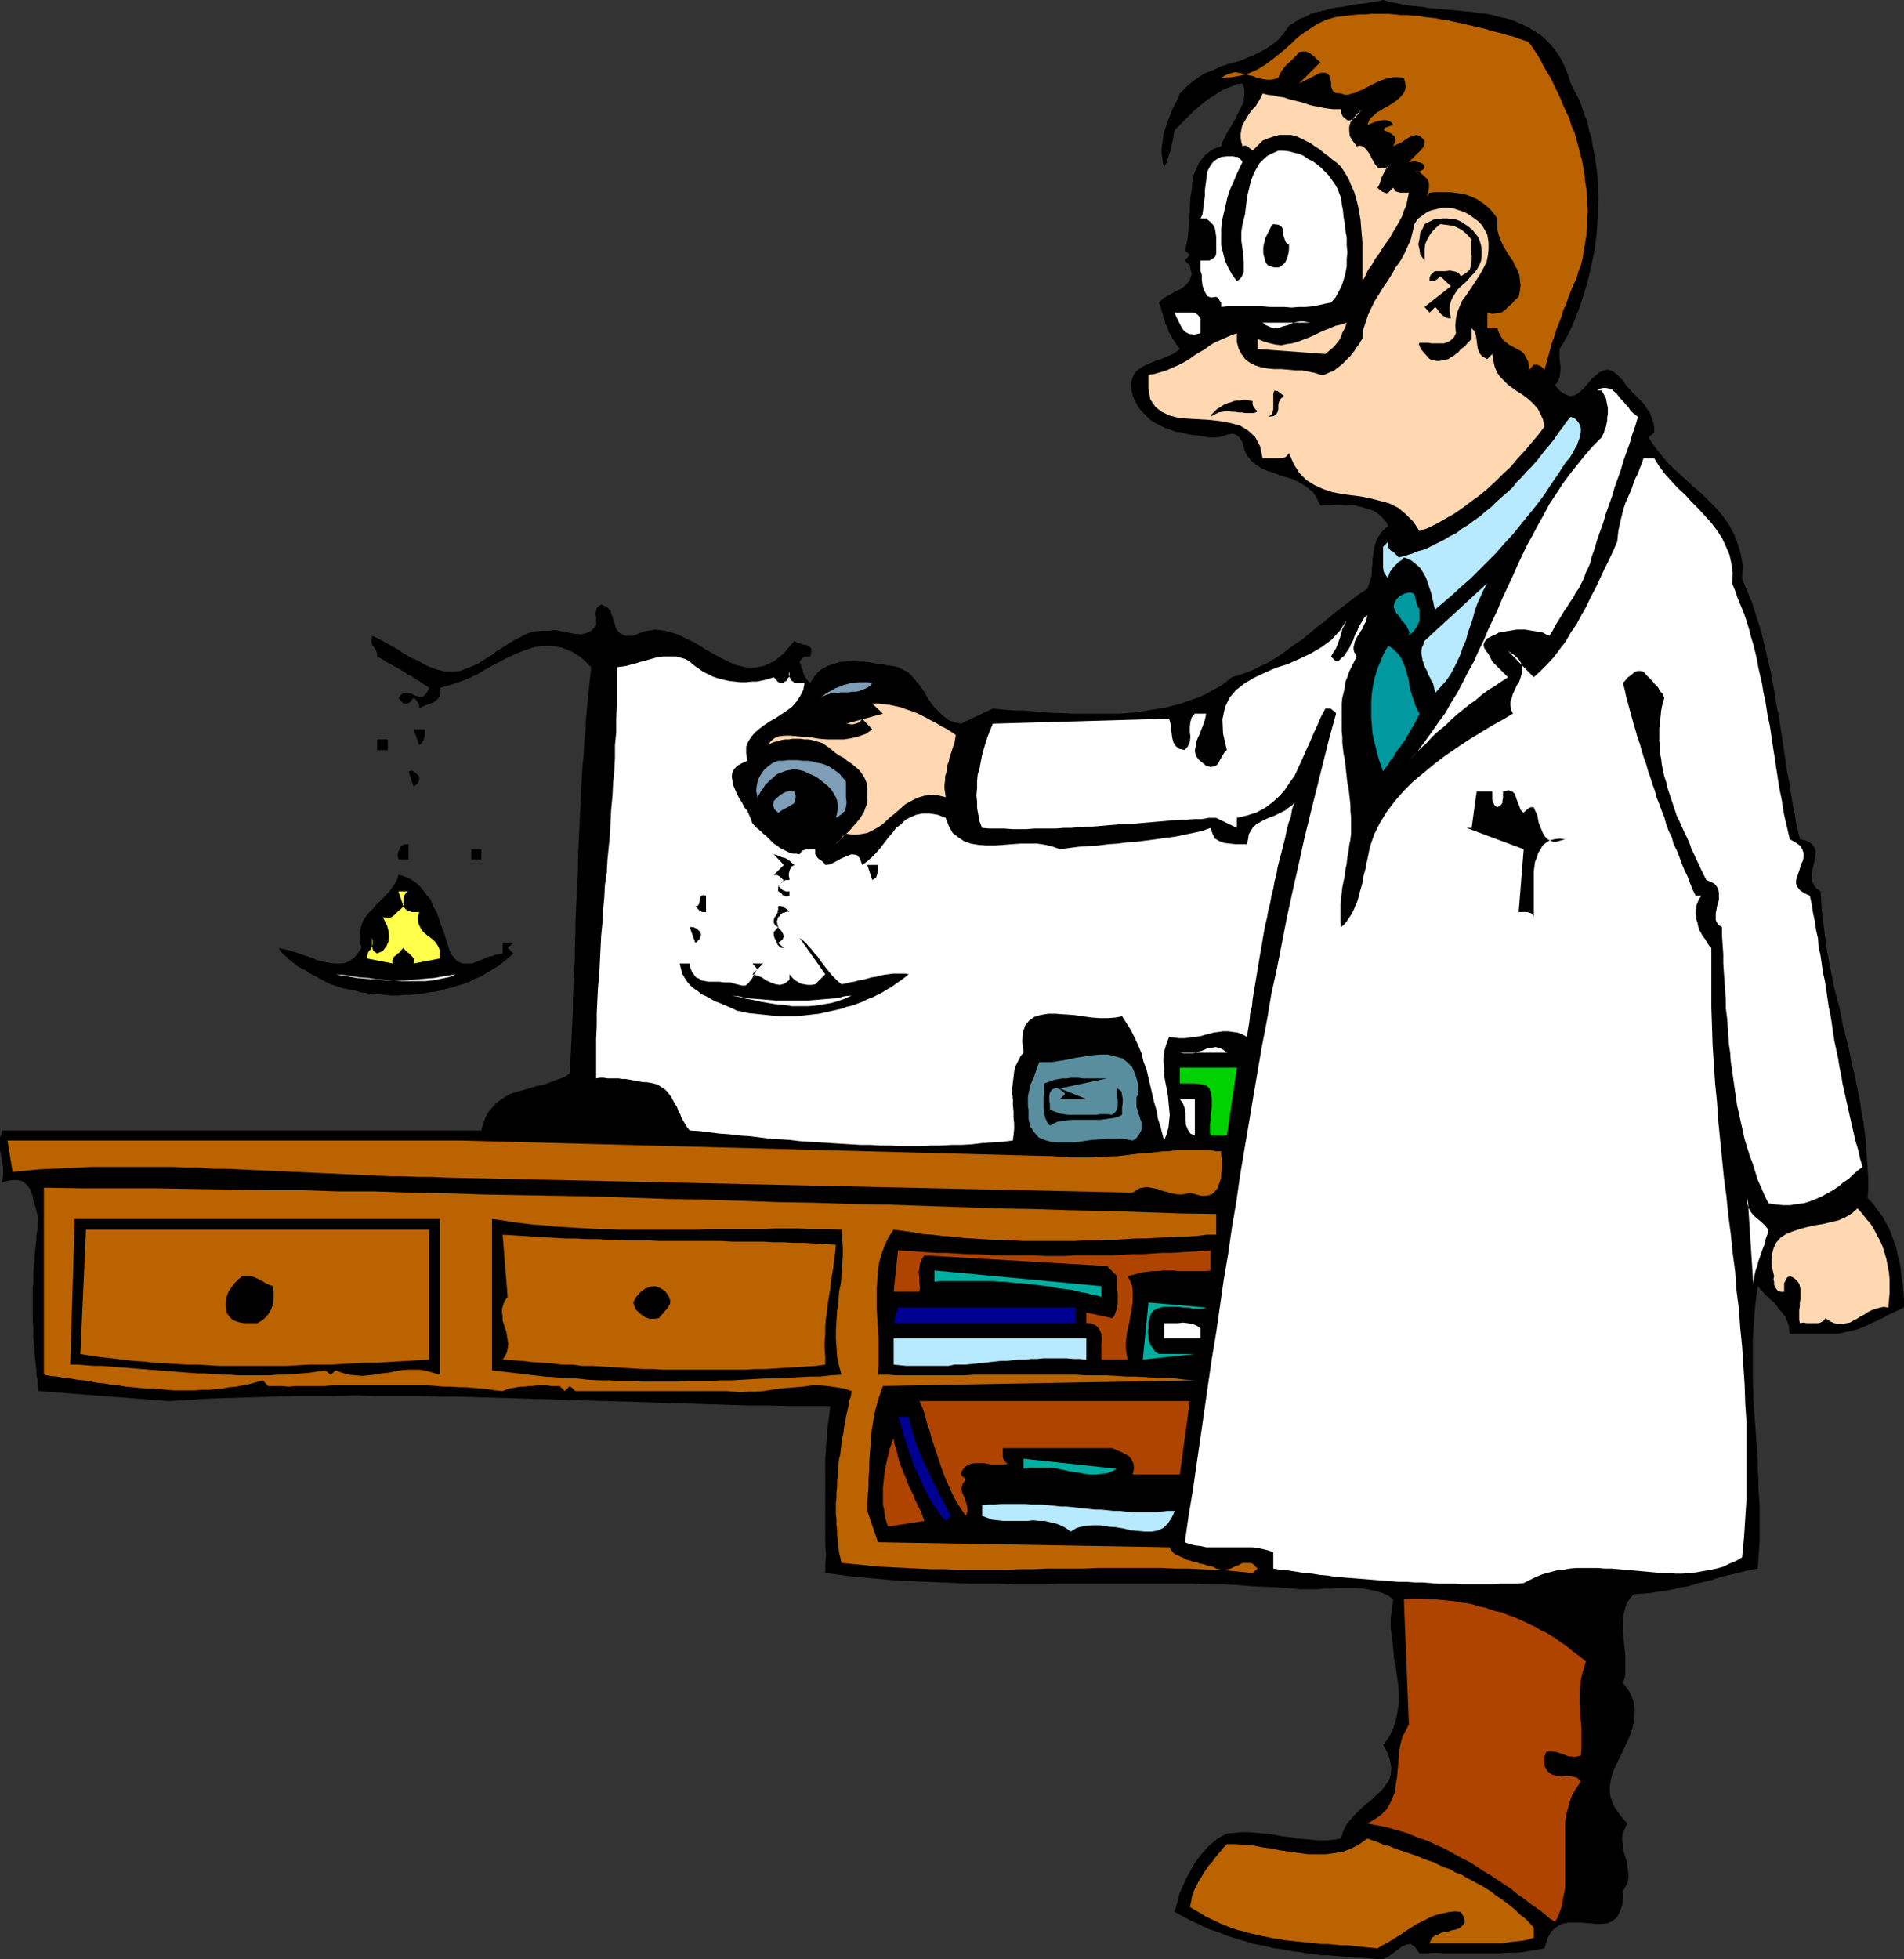
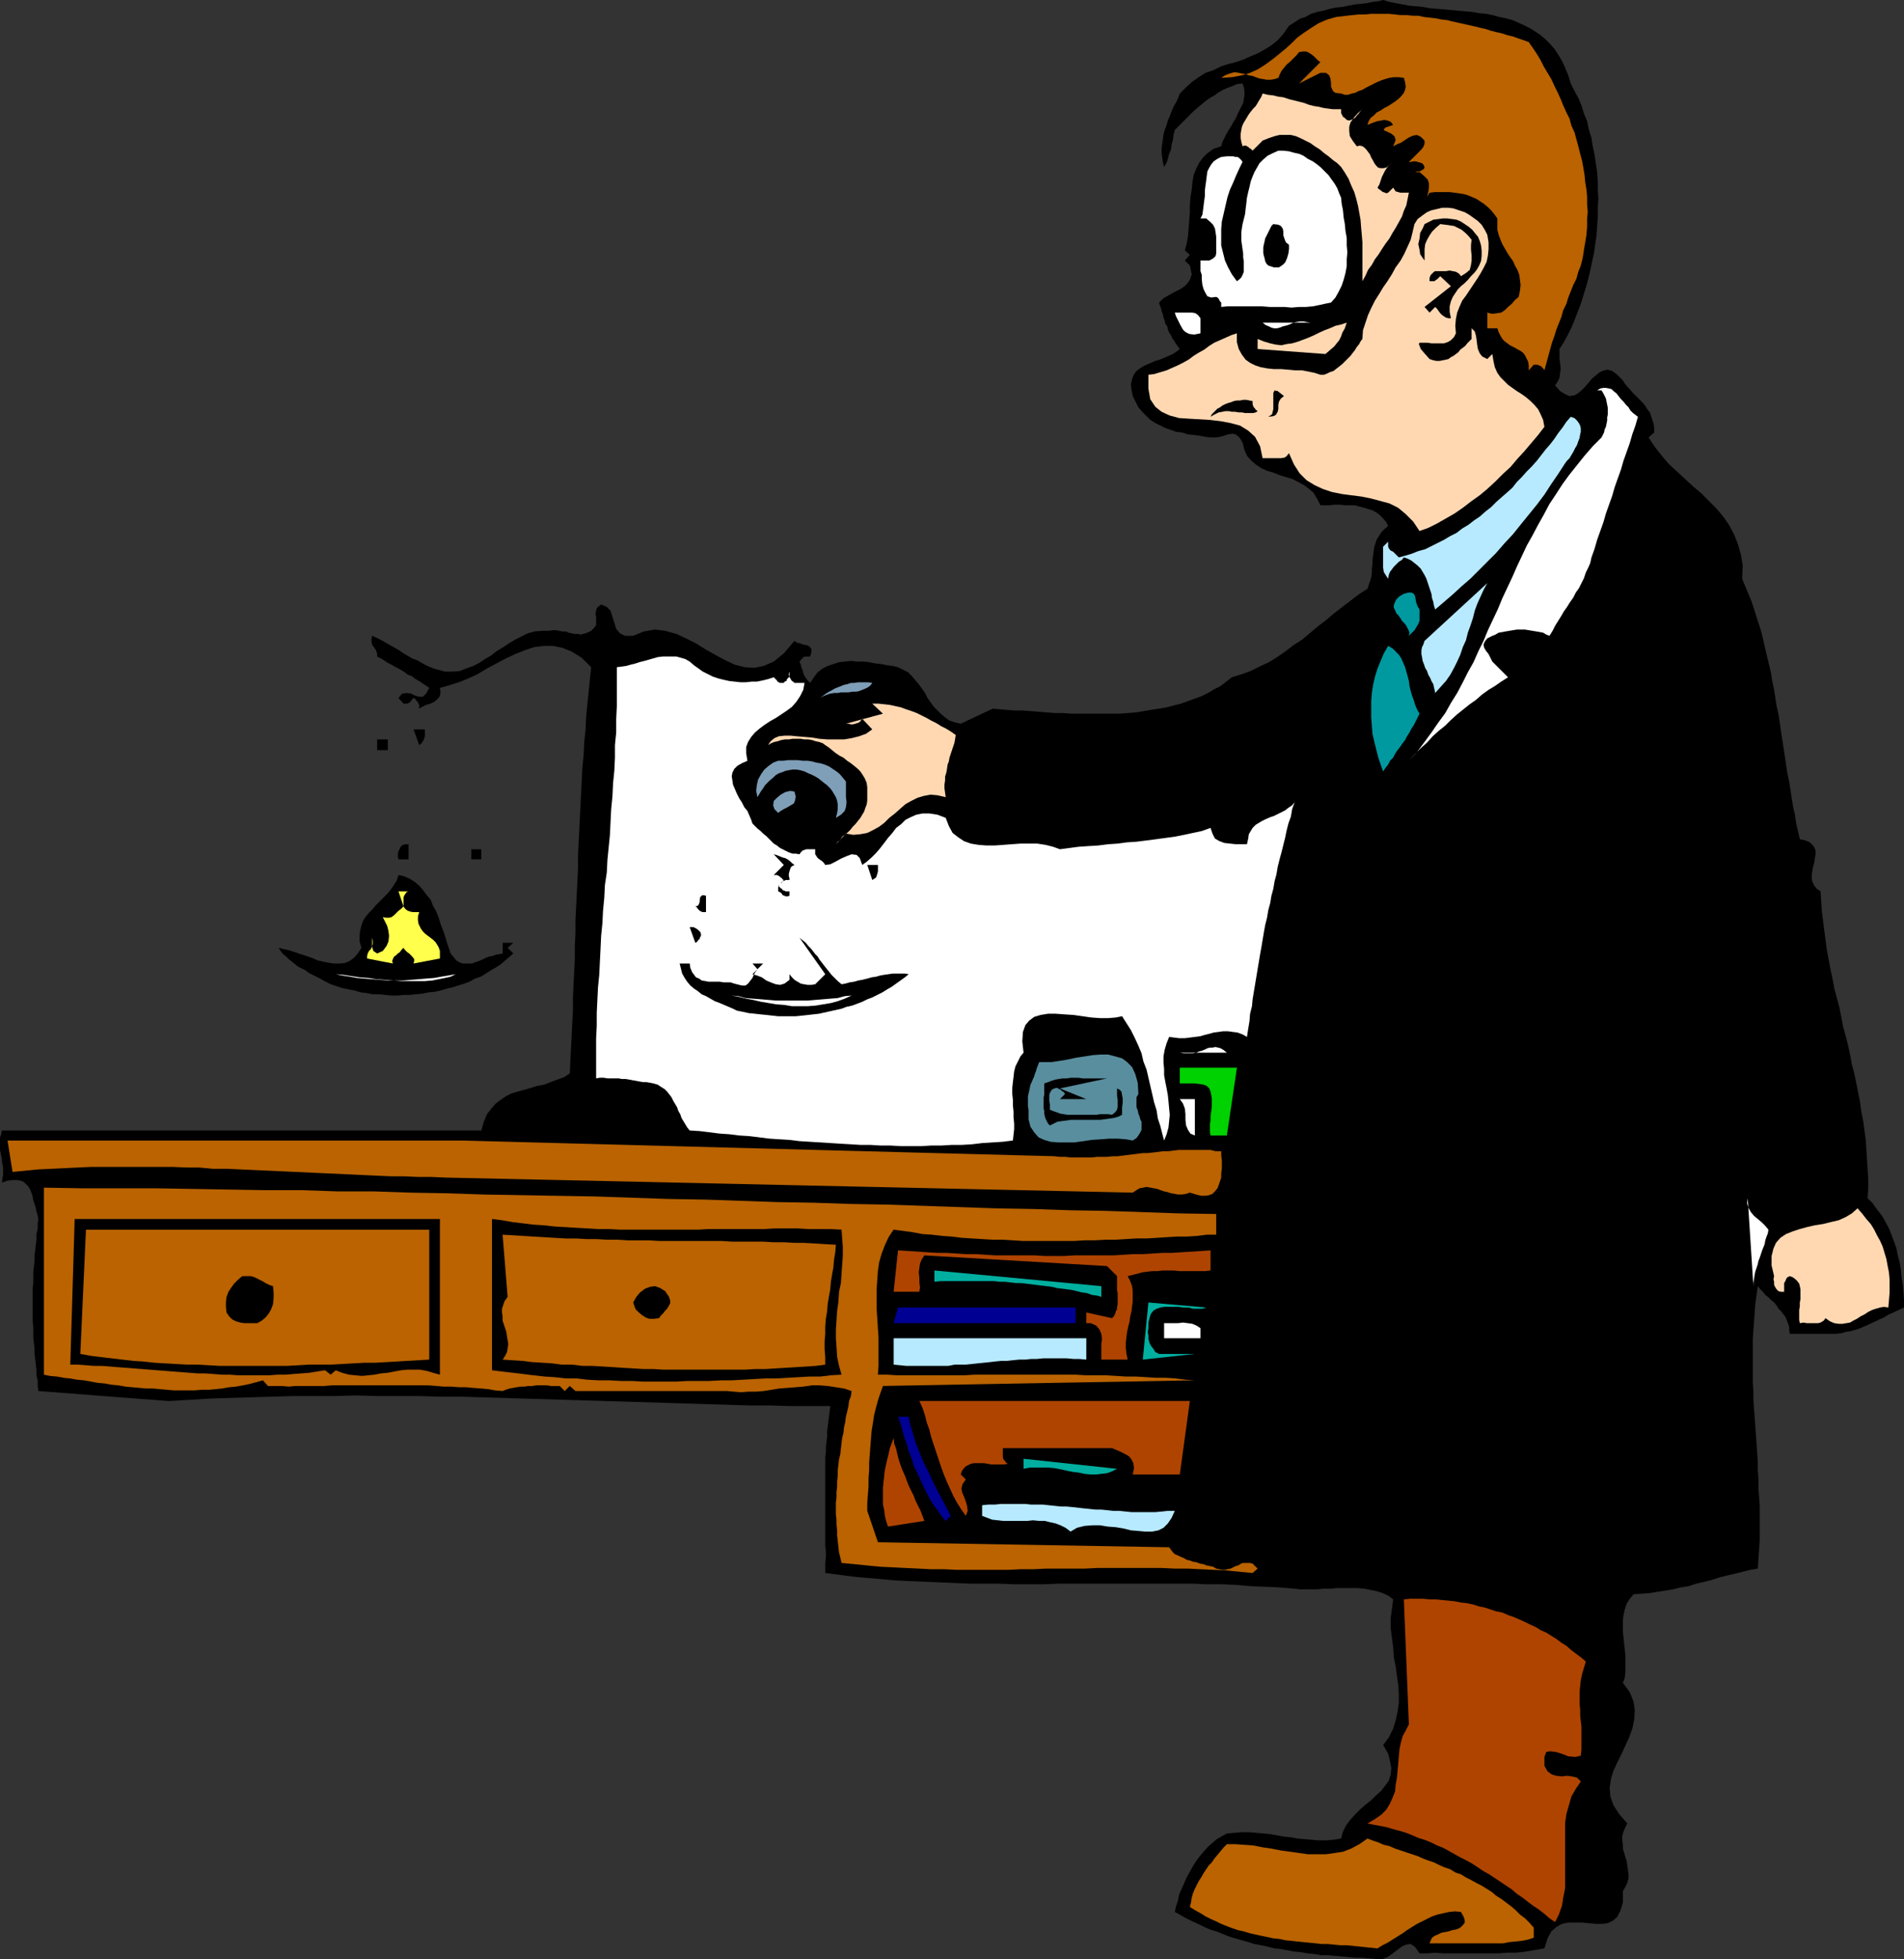
<svg xmlns="http://www.w3.org/2000/svg" xmlns:ns1="http://sodipodi.sourceforge.net/DTD/sodipodi-0.dtd" xmlns:ns2="http://www.inkscape.org/namespaces/inkscape" version="1.0" width="129.724mm" height="133.412mm" id="svg71" ns1:docname="Lab Technician 1.wmf">
  <rect width="100%" height="100%" fill="#333333" stroke="none" />
  <ns1:namedview id="namedview71" pagecolor="#ffffff" bordercolor="#000000" borderopacity="0.25" ns2:showpageshadow="2" ns2:pageopacity="0.0" ns2:pagecheckerboard="0" ns2:deskcolor="#d1d1d1" ns2:document-units="mm" />
  <defs id="defs1">
    <pattern id="WMFhbasepattern" patternUnits="userSpaceOnUse" width="6" height="6" x="0" y="0" />
  </defs>
  <path style="fill:#000000;fill-opacity:1;fill-rule:evenodd;stroke:none" d="m 356.166,0 1.616,0.485 1.616,0.323 1.778,0.323 1.616,0.323 1.778,0.162 1.778,0.162 1.778,0.323 1.939,0.162 1.778,0.162 1.778,0.162 1.778,0.162 1.939,0.162 1.778,0.162 1.778,0.323 1.778,0.162 1.616,0.323 1.778,0.485 1.616,0.323 1.778,0.485 1.454,0.646 1.454,0.646 1.616,0.808 1.293,0.808 1.454,0.969 1.293,1.131 1.131,1.131 1.131,1.292 0.97,1.454 0.97,1.616 0.808,1.777 0.808,1.939 0.646,2.1 0.97,1.939 0.97,1.777 0.808,1.939 0.646,2.1 0.808,1.939 0.485,2.262 0.646,2.1 0.323,2.1 0.485,2.262 0.323,2.262 0.323,2.262 0.162,2.262 v 2.262 l 0.162,2.262 -0.162,2.262 v 2.423 l -0.162,2.262 -0.162,2.423 -0.323,2.262 -0.323,2.262 -0.485,2.262 -0.485,2.262 -0.485,2.1 -0.646,2.262 -0.646,2.1 -0.646,2.1 -0.808,2.1 -0.808,2.1 -0.808,1.939 -0.97,1.939 -0.97,1.777 -1.131,1.777 v 1.131 1.292 l 0.162,1.292 0.162,1.292 -0.162,1.131 -0.162,1.292 -0.485,0.969 -0.646,0.969 1.293,1.454 1.293,0.808 1.131,0.485 1.131,-0.162 0.97,-0.485 0.97,-0.808 0.97,-0.969 0.808,-0.969 0.97,-1.131 0.97,-0.808 0.97,-0.808 1.131,-0.485 0.97,-0.162 1.131,0.323 1.293,0.969 1.454,1.454 0.485,0.808 0.646,0.808 0.646,0.646 0.646,0.808 0.646,0.646 0.646,0.646 0.808,0.808 0.646,0.646 0.646,0.808 0.485,0.808 0.646,0.808 0.323,0.969 0.323,0.969 0.323,0.969 0.162,1.131 v 1.131 l -1.454,1.292 1.616,2.423 1.778,2.262 1.778,2.1 2.101,1.939 2.101,1.939 2.101,1.939 2.101,1.777 1.939,1.939 1.939,1.939 1.778,2.1 1.454,2.1 1.293,2.423 0.97,2.423 0.808,2.747 0.485,2.908 -0.162,3.393 0.808,1.939 0.808,1.939 0.808,1.939 0.646,1.939 0.646,2.1 0.646,1.939 0.646,2.1 0.485,2.1 0.485,2.1 0.485,2.1 0.485,1.939 0.485,2.1 0.323,2.1 0.485,2.262 0.323,2.1 0.323,2.1 0.485,2.1 0.323,2.1 0.323,2.262 0.323,2.1 0.323,2.1 0.323,2.1 0.323,2.262 0.323,2.1 0.485,2.262 0.323,2.1 0.323,2.1 0.323,2.1 0.485,2.1 0.323,2.262 0.485,2.1 0.485,2.1 1.454,0.323 1.131,0.485 0.646,0.646 0.485,0.646 0.323,0.808 v 0.969 l -0.162,0.969 -0.162,1.131 -0.323,1.131 -0.162,0.969 -0.162,1.131 v 0.969 l 0.162,0.808 0.485,0.969 0.646,0.808 0.97,0.646 0.162,2.423 0.162,2.585 0.323,2.585 0.323,2.585 0.323,2.423 0.323,2.423 0.485,2.585 0.485,2.585 0.485,2.262 0.485,2.585 0.646,2.423 0.646,2.423 0.485,2.423 0.485,2.585 0.646,2.262 0.646,2.585 0.485,2.262 0.485,2.585 0.646,2.423 0.485,2.423 0.485,2.423 0.485,2.423 0.323,2.423 0.485,2.423 0.323,2.423 0.323,2.423 0.162,2.585 0.162,2.423 0.162,2.423 0.162,2.585 v 2.423 l -0.162,2.585 1.293,1.292 1.131,1.616 1.293,1.616 0.808,1.454 0.97,1.777 0.646,1.616 0.646,1.777 0.646,1.777 0.323,1.777 0.485,1.777 0.323,1.939 0.162,1.939 0.323,1.777 0.162,1.939 0.162,2.1 v 1.939 l -0.97,0.485 -1.131,0.485 -0.97,0.485 -1.131,0.485 -0.97,0.646 -1.131,0.485 -0.97,0.485 -1.131,0.485 -0.97,0.485 -1.131,0.485 -1.131,0.485 -1.131,0.323 -1.131,0.323 -1.131,0.162 -1.131,0.323 -1.293,0.162 h -0.485 -0.485 -0.646 -0.808 -0.646 -0.646 -0.808 -0.808 -0.97 -0.808 -0.808 -0.808 -0.808 -0.808 -0.808 -0.808 l -0.162,-0.969 v -0.808 l -0.323,-0.969 -0.323,-0.808 -0.323,-0.808 -0.646,-0.808 -0.485,-0.646 -0.646,-0.646 -0.485,-0.808 -0.646,-0.808 -0.808,-0.646 -0.646,-0.646 -0.808,-0.646 -0.646,-0.808 -0.646,-0.646 -0.646,-0.808 -0.323,2.262 -0.323,2.423 -0.162,2.1 -0.162,2.423 -0.162,2.1 -0.162,2.262 v 2.262 2.262 2.262 2.262 2.262 l 0.162,2.262 v 2.262 l 0.162,2.262 0.162,2.1 0.162,2.262 0.162,2.262 0.162,2.262 0.162,2.262 0.162,2.262 v 2.262 l 0.162,2.262 v 2.423 l 0.162,2.1 0.162,2.423 v 2.262 2.262 2.262 2.262 l -0.162,2.262 -0.162,2.423 -0.162,2.423 -1.939,0.323 -1.939,0.485 -1.939,0.485 -2.101,0.485 -1.939,0.485 -1.939,0.646 -1.939,0.485 -2.101,0.485 -1.939,0.646 -2.101,0.323 -1.939,0.485 -1.939,0.323 -2.101,0.323 -1.939,0.323 -2.262,0.162 -1.939,0.162 -0.97,1.131 -0.808,1.292 -0.485,1.454 -0.323,1.454 -0.162,1.292 v 1.454 1.616 l 0.162,1.454 0.162,1.616 0.162,1.454 0.162,1.454 v 1.616 1.454 1.292 l -0.162,1.454 -0.485,1.292 1.778,2.423 0.97,2.423 0.323,2.262 -0.162,2.423 -0.485,2.262 -0.808,2.262 -0.97,2.1 -0.97,2.1 -1.131,2.262 -0.97,2.1 -0.646,2.1 -0.323,2.262 0.162,2.262 0.808,2.262 1.454,2.262 2.101,2.423 -0.485,0.969 -0.485,1.131 -0.323,1.131 v 1.131 l 0.162,1.131 v 0.969 l 0.323,1.131 0.323,1.131 0.323,0.969 0.162,1.131 0.162,1.131 0.162,1.131 v 0.969 l -0.323,1.292 -0.485,0.969 -0.646,1.131 v 2.908 l -0.646,2.1 -0.808,1.616 -1.131,0.969 -1.293,0.646 -1.454,0.162 h -1.616 l -1.778,-0.162 -1.778,-0.162 h -1.778 -1.778 l -1.616,0.323 -1.454,0.808 -1.293,1.131 -0.97,1.777 -0.808,2.585 -1.778,0.323 -1.939,0.323 -1.939,0.323 -1.939,0.162 h -2.101 l -2.101,0.162 h -1.939 -2.101 -2.101 -2.101 -1.939 -2.101 -1.939 l -2.101,-0.162 -2.101,0.162 h -1.939 l -1.131,-1.616 -1.131,-0.808 -1.131,0.162 -1.131,0.485 -1.293,0.969 -1.293,0.969 -1.131,0.808 -1.131,0.485 h -1.778 l -1.939,-0.162 -1.616,-0.162 h -1.778 l -1.778,-0.162 -1.778,-0.162 -1.778,-0.162 -1.778,-0.162 h -1.778 l -1.778,-0.323 -1.778,-0.162 -1.778,-0.323 -1.778,-0.162 -1.616,-0.323 -1.778,-0.323 -1.616,-0.162 -1.778,-0.485 -1.616,-0.323 -1.778,-0.323 -1.454,-0.485 -1.778,-0.485 -1.616,-0.485 -1.616,-0.485 -1.616,-0.646 -1.616,-0.646 -1.616,-0.485 -1.454,-0.646 -1.616,-0.808 -1.454,-0.646 -1.616,-0.808 -1.454,-0.808 -1.454,-0.808 0.323,-1.454 0.485,-1.454 0.323,-1.616 0.646,-1.454 0.646,-1.454 0.646,-1.454 0.808,-1.454 0.808,-1.454 0.808,-1.292 0.97,-1.292 0.97,-1.131 1.131,-1.292 1.131,-0.969 1.131,-0.969 1.131,-0.646 1.454,-0.808 1.939,-0.162 1.939,-0.162 h 1.778 l 1.939,0.162 1.778,0.162 1.778,0.162 1.778,0.323 1.778,0.323 1.778,0.162 1.616,0.323 1.778,0.162 1.939,0.162 1.778,0.162 h 1.939 l 1.939,-0.162 1.939,-0.323 0.485,-1.777 0.808,-1.616 0.97,-1.292 1.293,-1.454 1.293,-1.292 1.454,-1.292 1.454,-1.131 1.293,-1.292 1.293,-1.131 0.97,-1.292 0.97,-1.292 0.485,-1.616 0.162,-1.616 -0.323,-1.777 -0.485,-1.939 -1.293,-2.262 1.454,-1.939 1.131,-2.262 0.646,-2.1 0.485,-2.262 0.323,-2.262 v -2.262 l -0.162,-2.423 -0.323,-2.262 -0.323,-2.423 -0.485,-2.423 -0.162,-2.423 -0.323,-2.585 -0.323,-2.423 v -2.585 l 0.323,-2.423 0.323,-2.423 -1.293,-0.969 -1.454,-0.646 -1.454,-0.485 -1.616,-0.323 -1.616,-0.323 -1.778,-0.162 h -1.778 -1.778 -1.616 l -1.939,0.162 h -1.616 l -1.616,0.162 h -1.616 -1.454 -1.454 l -1.293,-0.162 -3.878,-0.323 -3.555,-0.162 -3.878,-0.162 -3.717,-0.323 -3.717,-0.162 h -3.878 l -3.717,-0.162 h -3.717 -3.878 -3.878 -3.878 -3.717 -3.878 -3.878 -3.717 -3.878 l -3.878,0.162 h -3.717 -3.878 l -3.878,-0.162 h -3.717 -3.717 l -3.878,-0.162 -3.717,-0.162 -3.878,-0.162 -3.717,-0.162 -3.717,-0.162 -3.717,-0.323 -3.717,-0.323 -3.555,-0.323 -3.717,-0.485 -3.717,-0.485 v -1.292 -1.292 l 0.162,-1.454 v -1.292 l -0.162,-1.454 v -1.292 -1.454 -1.292 -1.454 -1.292 -1.454 -1.292 -1.292 -1.454 -1.454 -1.292 -1.292 -1.454 -1.292 -1.292 -1.292 -1.454 l 0.162,-1.292 v -1.292 l 0.162,-1.292 0.162,-1.292 v -1.454 l 0.162,-1.292 0.162,-1.292 0.162,-1.292 0.162,-1.292 0.162,-1.292 h -5.171 -5.01 l -5.333,-0.162 h -5.171 l -5.333,-0.162 -5.171,-0.162 -5.333,-0.162 -5.171,-0.162 -5.333,-0.162 -5.333,-0.162 -5.333,-0.162 -5.333,-0.162 -5.333,-0.162 -5.333,-0.162 -5.333,-0.162 -5.333,-0.162 -5.494,-0.162 -5.333,-0.162 h -5.333 l -5.494,-0.162 h -5.333 -5.494 l -5.333,-0.162 -5.333,0.162 h -5.333 -5.333 l -5.494,0.162 -5.333,0.162 -5.333,0.162 -5.333,0.162 -5.333,0.323 -5.333,0.323 -33.613,-2.585 -0.162,-1.454 v -1.292 l -0.323,-1.292 v -1.454 l -0.162,-1.292 -0.162,-1.454 -0.162,-1.292 v -1.454 l -0.162,-1.292 -0.162,-1.454 v -1.454 -1.292 l -0.162,-1.454 v -1.454 -1.454 -1.292 -1.454 -1.454 -1.454 l 0.162,-1.292 v -1.454 -1.454 l 0.162,-1.454 0.162,-1.292 v -1.454 l 0.162,-1.292 0.162,-1.454 0.162,-1.292 v -1.454 l 0.323,-1.292 v -1.292 L 9.858,313.753 9.696,312.784 9.373,311.814 9.211,310.845 8.888,309.876 8.565,308.906 8.403,307.937 8.08,306.967 7.757,306.16 7.272,305.352 6.787,304.867 6.141,304.221 5.333,303.898 4.363,303.736 H 3.232 l -1.293,0.162 -1.454,0.485 0.162,-1.131 0.162,-0.969 v -0.808 -0.969 L 0.646,299.697 0.485,298.889 v -0.646 L 0.323,297.597 0.162,296.789 0,295.981 v -0.646 -0.808 -0.969 -0.808 l 0.323,-0.808 0.162,-0.969 H 123.947 l 0.646,-2.262 0.808,-1.939 1.131,-1.454 1.131,-1.292 1.293,-0.969 1.454,-0.969 1.293,-0.646 1.616,-0.485 1.778,-0.485 1.616,-0.485 1.616,-0.485 1.778,-0.323 1.616,-0.646 1.778,-0.646 1.778,-0.646 1.454,-0.969 0.162,-3.393 0.162,-3.231 0.162,-3.231 0.162,-3.393 0.162,-3.231 v -3.231 l 0.162,-3.231 0.162,-3.393 0.162,-3.231 v -3.231 l 0.162,-3.393 v -3.231 l 0.162,-3.231 0.162,-3.231 0.162,-3.393 0.162,-3.231 v -3.393 l 0.162,-3.231 0.162,-3.231 0.162,-3.393 0.162,-3.231 0.162,-3.231 0.162,-3.231 0.162,-3.231 0.323,-3.231 0.162,-3.393 0.323,-3.07 0.162,-3.393 0.323,-3.231 0.323,-3.231 0.323,-3.231 0.323,-3.07 -2.424,-2.423 -2.586,-1.616 -2.424,-0.969 -2.424,-0.485 h -2.424 l -2.424,0.323 -2.424,0.808 -2.424,0.969 -2.424,1.131 -2.424,1.292 -2.424,1.292 -2.424,1.454 -2.424,1.131 -2.424,0.969 -2.586,0.808 -2.262,0.646 0.162,1.131 -0.162,0.969 -0.646,0.808 -0.808,0.646 -0.97,0.485 -1.131,0.323 -0.97,0.485 -0.808,0.485 v -0.485 -0.485 l -0.162,-0.323 -0.162,-0.323 -0.323,-0.323 -0.162,-0.323 -0.323,-0.323 -0.323,-0.162 -0.162,0.162 -0.323,0.323 -0.162,0.323 -0.323,0.323 -0.323,0.162 -0.323,0.162 h -0.485 -0.485 l -1.293,-1.454 0.97,-1.131 1.131,-0.162 1.131,0.162 0.97,0.485 1.131,0.323 h 0.97 l 0.808,-0.808 0.808,-1.454 -0.646,-0.485 -0.808,-0.485 -0.646,-0.485 -0.808,-0.485 -0.808,-0.485 -0.808,-0.646 -0.97,-0.323 -0.808,-0.646 -0.808,-0.485 -0.808,-0.485 -0.97,-0.485 -0.808,-0.485 -0.97,-0.485 -0.97,-0.646 -0.808,-0.485 -0.97,-0.485 v -0.646 l -0.162,-0.646 -0.323,-0.646 -0.485,-0.646 -0.323,-0.485 -0.162,-0.808 v -0.646 l 0.162,-0.808 1.131,0.485 1.293,0.646 1.131,0.646 1.131,0.646 1.131,0.646 1.131,0.646 1.131,0.808 1.131,0.646 1.131,0.646 1.293,0.485 1.131,0.646 1.131,0.646 1.131,0.485 1.293,0.485 1.293,0.323 1.131,0.323 h 2.101 l 1.778,-0.162 1.616,-0.646 1.778,-0.646 1.616,-0.808 1.454,-0.969 1.616,-0.969 1.454,-1.131 1.616,-0.969 1.454,-0.969 1.616,-0.969 1.616,-0.808 1.616,-0.808 1.778,-0.485 1.778,-0.162 h 1.939 l 0.97,-0.162 h 0.808 l 0.808,0.162 0.808,0.162 h 0.97 l 0.646,0.323 0.808,0.162 0.808,0.162 h 0.808 l 0.646,0.162 0.646,-0.162 0.646,-0.162 0.808,-0.323 0.646,-0.323 0.646,-0.646 0.646,-0.808 v -0.646 -0.646 -0.808 l -0.162,-0.808 0.162,-0.808 0.162,-0.646 0.485,-0.485 0.646,-0.485 1.454,0.646 0.97,0.969 0.485,1.616 0.485,1.454 0.485,1.616 0.97,1.131 1.293,0.646 h 2.101 l 2.747,-1.131 2.909,-0.485 2.586,0.323 2.909,0.808 2.424,1.131 2.586,1.292 2.586,1.616 2.586,1.454 2.424,1.292 2.424,1.131 2.586,0.646 2.424,0.162 2.424,-0.485 2.586,-1.131 2.586,-2.1 2.747,-3.231 0.646,0.485 0.808,0.162 0.808,0.323 0.97,0.162 0.646,0.323 0.485,0.646 v 0.808 l -0.323,1.131 h -0.485 -0.485 -0.323 l -0.485,0.162 -0.162,0.323 -0.323,0.162 -0.162,0.323 -0.323,0.323 0.323,0.808 0.162,0.646 0.323,0.808 0.162,0.646 0.323,0.808 0.323,0.485 0.485,0.646 0.646,0.646 0.97,-1.454 0.97,-1.292 1.293,-0.969 1.293,-0.646 1.454,-0.485 1.454,-0.485 1.454,-0.162 1.616,-0.162 1.616,0.162 h 1.616 l 1.454,0.162 1.616,0.323 1.616,0.162 1.454,0.323 1.454,0.162 1.293,0.323 1.293,0.646 1.293,0.646 0.97,0.969 0.808,0.969 0.97,1.131 0.808,1.131 0.808,1.131 0.646,1.292 0.808,1.131 0.808,1.131 0.97,0.969 0.97,0.969 0.97,0.808 1.131,0.808 1.454,0.485 1.454,0.323 8.242,-3.877 1.778,0.162 1.939,0.162 2.101,0.162 h 1.939 l 2.101,0.162 2.101,0.162 1.939,0.162 2.101,0.162 h 2.101 l 2.101,0.162 h 2.101 2.101 2.101 2.101 2.101 1.939 l 2.101,-0.162 2.101,-0.162 1.939,-0.323 1.939,-0.323 2.101,-0.323 1.939,-0.323 1.778,-0.485 1.939,-0.485 1.778,-0.646 1.778,-0.646 1.778,-0.646 1.616,-0.808 1.616,-0.969 1.616,-0.808 1.454,-1.131 1.454,-1.131 2.586,-0.808 2.262,-0.808 2.262,-1.131 2.424,-1.131 2.101,-1.292 2.101,-1.454 2.101,-1.616 2.262,-1.454 2.101,-1.777 1.939,-1.616 2.101,-1.616 2.101,-1.777 2.101,-1.616 2.101,-1.616 2.101,-1.616 2.262,-1.454 0.323,-0.969 0.323,-0.969 0.323,-0.969 0.162,-1.292 v -0.969 l 0.162,-1.131 v -1.131 l 0.162,-1.131 0.162,-1.131 0.162,-1.131 0.323,-0.969 0.323,-0.969 0.646,-0.969 0.485,-0.808 0.808,-0.808 0.97,-0.808 -0.485,-0.969 -0.808,-0.969 -0.808,-0.808 -0.808,-0.646 -1.131,-0.646 -1.131,-0.323 -0.97,-0.323 -1.293,-0.323 -1.131,-0.323 h -1.293 -1.293 l -1.293,-0.162 h -1.293 l -1.293,0.162 h -1.293 -1.131 l -0.808,-1.616 -0.97,-1.616 -1.131,-0.969 -1.293,-0.969 -1.454,-0.808 -1.616,-0.808 -1.616,-0.485 -1.616,-0.485 -1.616,-0.646 -1.616,-0.485 -1.454,-0.646 -1.454,-0.969 -1.131,-0.969 -1.131,-1.292 -0.646,-1.454 -0.485,-1.939 -0.808,-1.292 -0.97,-0.808 -0.808,-0.162 -1.131,0.162 -0.97,0.323 -1.131,0.323 -1.131,0.162 h -1.293 l -1.293,-0.162 -1.616,-0.323 -1.454,-0.162 -1.454,-0.162 -1.616,-0.485 -1.454,-0.162 -1.293,-0.485 -1.454,-0.485 -1.293,-0.646 -1.293,-0.646 -1.293,-0.808 -0.97,-0.969 -1.131,-1.131 -0.97,-1.131 -0.646,-1.292 -0.808,-1.616 -0.323,-1.616 -0.162,-1.454 0.323,-1.292 0.323,-0.969 0.646,-0.969 0.808,-0.646 0.97,-0.646 0.97,-0.485 1.131,-0.485 1.131,-0.485 1.131,-0.323 1.131,-0.485 1.131,-0.485 1.131,-0.485 0.97,-0.646 0.808,-0.646 -0.485,-0.646 -0.485,-0.646 -0.485,-0.808 -0.485,-0.646 -0.323,-0.808 -0.485,-0.646 -0.323,-0.808 -0.162,-0.808 -0.485,-0.646 -0.162,-0.808 -0.323,-0.808 -0.162,-0.808 -0.323,-0.808 -0.162,-0.808 -0.323,-0.808 -0.162,-0.646 1.131,-1.131 1.454,-0.808 1.454,-0.808 1.616,-0.808 1.293,-0.969 0.97,-1.292 0.485,-1.454 -0.485,-2.262 -1.293,-1.292 1.293,-1.454 -1.293,-1.131 0.485,-1.777 0.323,-1.939 0.162,-1.939 0.162,-1.939 0.162,-2.1 v -1.939 l 0.162,-2.1 0.323,-1.939 0.162,-1.777 0.323,-1.939 0.646,-1.616 0.808,-1.616 0.97,-1.292 1.131,-1.131 1.616,-1.131 1.939,-0.646 0.323,-1.131 0.485,-0.969 0.485,-0.969 0.646,-1.131 0.646,-0.969 0.485,-0.969 0.646,-0.969 0.485,-1.131 0.485,-0.969 0.485,-0.969 0.485,-0.969 0.162,-0.969 0.162,-0.969 v -1.131 l -0.162,-0.969 -0.323,-0.969 -1.454,0.162 -1.131,0.485 -1.293,0.485 -1.131,0.485 -1.131,0.646 -1.131,0.808 -1.131,0.646 -1.131,0.808 -0.97,0.808 -0.97,0.808 -1.131,0.969 -0.97,0.969 -0.97,0.969 -0.97,0.969 -0.97,0.969 -0.97,0.969 -0.323,1.292 -0.162,1.292 -0.323,1.131 -0.162,1.292 -0.485,1.131 -0.323,1.292 -0.323,0.969 -0.646,1.131 -0.323,-1.131 -0.162,-1.292 -0.162,-1.131 v -1.292 l 0.162,-1.131 0.162,-1.131 0.162,-1.292 0.323,-1.131 0.485,-1.292 0.323,-1.131 0.485,-1.131 0.485,-1.292 0.485,-1.131 0.646,-1.131 0.485,-0.969 0.485,-1.292 1.616,-1.616 1.616,-1.454 1.616,-1.131 1.778,-1.131 1.939,-0.646 1.939,-0.969 1.939,-0.646 1.939,-0.485 1.939,-0.646 1.778,-0.808 1.939,-0.808 1.778,-0.969 1.778,-1.131 1.616,-1.292 1.454,-1.616 1.454,-2.1 1.293,-0.808 1.454,-0.969 1.454,-0.485 1.454,-0.808 1.616,-0.485 1.616,-0.323 1.616,-0.485 1.616,-0.323 1.616,-0.162 1.616,-0.323 1.616,-0.323 1.616,-0.162 1.454,-0.162 1.454,-0.323 1.454,-0.162 z" id="path1" />
  <path style="fill:#ba6300;fill-opacity:1;fill-rule:evenodd;stroke:none" d="m 393.657,10.825 1.131,1.616 0.97,1.454 0.97,1.616 0.808,1.616 0.97,1.616 0.97,1.616 0.808,1.777 0.808,1.616 0.808,1.777 0.646,1.616 0.808,1.777 0.808,1.616 0.485,1.777 0.808,1.777 0.485,1.777 0.485,1.777 0.485,1.939 0.485,1.777 0.323,1.777 0.323,1.939 0.162,1.777 0.323,1.939 0.162,1.777 v 1.939 l 0.162,1.939 -0.162,1.939 v 1.939 l -0.162,2.1 -0.323,1.939 -0.323,1.939 -0.323,2.1 -0.485,1.939 -0.646,1.616 -0.485,1.777 -0.808,1.616 -0.646,1.616 -0.646,1.616 -0.485,1.616 -0.808,1.616 -0.485,1.777 -0.646,1.616 -0.646,1.616 -0.485,1.616 -0.646,1.777 -0.485,1.777 -0.485,1.777 -0.485,1.777 -0.485,1.777 -0.162,-0.323 -0.323,-0.323 -0.323,-0.323 -0.162,-0.162 -0.485,-0.162 -0.323,-0.162 h -0.485 -0.485 l -1.293,1.454 v -1.292 l -0.162,-0.969 -0.485,-0.969 -0.323,-0.646 -0.485,-0.646 -0.646,-0.485 -0.646,-0.323 -0.808,-0.485 -0.646,-0.323 -0.646,-0.323 -0.646,-0.485 -0.646,-0.485 -0.646,-0.646 -0.485,-0.808 -0.485,-0.969 -0.323,-0.969 h -2.586 v -4.039 l 1.293,0.323 1.131,-0.162 1.131,-0.162 0.97,-0.646 0.808,-0.808 0.97,-0.808 0.808,-0.969 0.97,-0.808 0.323,-1.616 0.162,-1.454 -0.162,-1.292 -0.162,-1.292 -0.485,-1.292 -0.646,-1.131 -0.485,-1.131 -0.808,-1.131 -0.646,-0.969 -0.646,-1.131 -0.646,-1.131 -0.485,-1.131 -0.485,-1.292 -0.323,-1.292 v -1.454 -1.454 l -0.808,-1.131 -0.808,-0.969 -0.808,-0.808 -0.97,-0.808 -0.97,-0.646 -0.97,-0.646 -1.131,-0.485 -1.131,-0.485 -1.131,-0.323 -1.131,-0.162 -1.131,-0.162 -1.293,-0.162 h -1.293 -1.293 -1.293 l -1.293,0.162 -0.485,0.808 -0.162,0.162 0.162,-0.485 0.162,-0.808 0.162,-0.969 v -1.131 l -0.323,-0.969 -0.808,-0.808 -1.293,-1.131 h -0.97 -0.323 0.162 l 0.485,-0.162 h 0.646 l 0.646,-0.323 0.485,-0.323 0.162,-0.485 -0.323,-0.646 -0.323,-0.323 -0.485,-0.162 -0.646,-0.162 -0.485,-0.162 h -0.646 l -0.646,0.162 h -0.485 l 0.646,-0.646 0.646,-0.646 0.646,-0.646 0.646,-0.646 0.646,-0.646 0.485,-0.646 0.323,-0.808 V 36.19 l -0.97,-0.969 -0.97,-0.485 -0.97,0.162 -1.131,0.485 -0.97,0.646 -0.97,0.646 -1.131,0.485 -0.97,0.485 0.646,-1.616 -0.323,-0.969 -0.808,-0.646 -0.97,-0.485 -0.808,-0.323 -0.162,-0.323 0.485,-0.485 1.939,-0.646 -0.646,-0.808 -0.808,-0.323 -0.808,-0.162 -0.808,0.162 -0.97,0.162 -0.97,0.323 -0.808,0.323 -0.808,0.323 0.323,-0.969 0.485,-0.808 0.808,-0.646 0.808,-0.808 0.97,-0.485 0.97,-0.646 0.97,-0.485 0.97,-0.646 0.97,-0.646 0.808,-0.646 0.646,-0.646 0.646,-0.808 0.323,-0.808 0.162,-0.808 -0.162,-1.131 -0.323,-1.131 -1.293,-0.162 h -1.293 l -1.131,0.162 -1.131,0.323 -0.97,0.323 -1.131,0.485 -0.97,0.485 -0.97,0.485 -0.97,0.485 -0.808,0.485 -0.97,0.323 -0.97,0.485 -0.808,0.162 -0.97,0.323 h -0.808 l -0.97,-0.323 -1.454,-0.162 -0.646,-0.485 -0.485,-1.131 v -0.969 l -0.162,-1.131 -0.323,-0.808 -0.808,-0.646 h -1.454 l -5.494,2.747 5.494,-5.493 -0.646,-0.485 -0.485,-0.485 -0.646,-0.646 -0.646,-0.485 -0.808,-0.485 -0.485,-0.162 h -0.808 l -0.97,0.162 -0.646,0.808 -0.808,0.808 -0.808,0.808 -0.97,0.808 -0.646,0.808 -0.646,0.808 -0.485,0.969 -0.323,0.808 -0.97,0.323 -0.97,0.162 h -1.131 l -0.808,-0.162 -0.97,-0.162 -0.97,-0.323 -0.808,-0.323 -0.97,-0.162 -0.808,-0.323 -0.97,-0.162 -0.808,-0.162 -0.97,-0.162 -0.808,0.162 -0.97,0.323 -0.808,0.323 -0.97,0.646 2.747,-0.162 2.586,-0.485 2.101,-0.646 2.101,-0.969 1.778,-1.131 1.778,-1.292 1.616,-1.292 1.778,-1.454 1.616,-1.454 1.454,-1.454 1.778,-1.292 1.939,-1.292 1.778,-1.131 2.262,-0.969 2.262,-0.646 2.747,-0.323 1.454,-0.162 1.616,-0.162 h 1.616 l 1.616,-0.162 h 1.454 1.616 1.454 l 1.616,0.162 1.454,0.162 h 1.616 l 1.454,0.162 h 1.454 l 1.454,0.323 1.454,0.162 1.454,0.162 1.616,0.323 1.454,0.162 1.293,0.323 1.454,0.323 1.454,0.323 1.454,0.323 1.454,0.323 1.293,0.323 1.454,0.323 1.454,0.485 1.293,0.323 1.454,0.323 1.454,0.485 1.454,0.323 1.293,0.485 1.454,0.485 z" id="path2" />
  <path style="fill:#ffd8b2;fill-opacity:1;fill-rule:evenodd;stroke:none" d="m 345.339,28.112 v 0.646 0.323 l 0.162,0.323 0.162,0.323 0.162,0.323 0.485,0.323 0.162,0.162 0.323,0.323 0.646,0.162 0.485,-0.162 0.646,-0.323 0.485,-0.323 0.323,-0.485 0.485,-0.485 0.485,-0.646 0.485,-0.485 -1.293,1.131 -0.97,1.131 -0.808,1.131 -0.323,1.131 v 1.131 l 0.162,1.292 0.808,1.292 0.97,1.292 0.808,-0.162 0.646,0.162 0.485,0.323 0.485,0.485 0.485,0.646 0.485,0.646 0.323,0.808 0.485,0.808 0.323,0.646 0.485,0.646 0.485,0.485 0.646,0.162 h 0.646 l 0.808,-0.162 0.808,-0.646 0.97,-0.808 -0.808,0.646 -0.646,0.646 -0.646,0.969 -0.323,0.646 -0.485,0.969 -0.323,0.969 -0.323,0.969 -0.485,0.808 0.162,0.162 0.323,0.323 0.323,0.162 0.323,0.323 0.323,0.162 0.485,0.162 0.323,0.162 0.485,-0.162 1.293,-1.292 0.323,0.485 0.323,0.485 0.646,0.162 0.485,0.162 h 0.646 0.485 0.646 0.485 l -0.323,1.616 -0.323,1.616 -0.646,1.454 -0.485,1.454 -0.808,1.454 -0.808,1.454 -0.808,1.292 -0.808,1.454 -0.97,1.292 -0.97,1.454 -0.808,1.292 -0.97,1.292 -0.808,1.454 -0.97,1.292 -0.646,1.454 -0.808,1.454 v -1.939 -2.1 -1.939 -1.939 -2.1 l -0.162,-1.939 -0.162,-1.777 -0.162,-2.1 -0.323,-1.777 -0.323,-1.777 -0.485,-1.939 -0.485,-1.616 -0.808,-1.777 -0.646,-1.616 -0.97,-1.616 -0.97,-1.454 -0.97,-0.969 -1.131,-0.808 -1.131,-0.969 -1.131,-0.808 -1.131,-0.969 -1.293,-0.808 -1.131,-0.808 -1.293,-0.646 -1.293,-0.646 -1.131,-0.485 -1.293,-0.323 h -1.454 -1.454 l -1.293,0.323 -1.454,0.485 -1.616,0.646 -2.586,2.585 -0.162,-0.162 -0.323,-0.323 -0.323,-0.162 -0.323,-0.323 -0.323,-0.162 -0.323,-0.162 h -0.323 l -0.485,0.162 -0.323,-1.131 -0.162,-0.969 V 34.413 l 0.162,-0.969 0.162,-0.808 0.323,-0.808 0.485,-0.808 0.485,-0.808 0.485,-0.808 0.485,-0.646 0.646,-0.808 0.646,-0.646 0.485,-0.808 0.485,-0.808 0.485,-0.808 0.323,-0.808 1.293,0.323 1.454,0.162 1.293,0.323 1.293,0.162 1.454,0.485 1.293,0.323 1.293,0.323 1.293,0.323 1.293,0.485 1.293,0.323 1.131,0.162 1.293,0.323 1.131,0.162 1.293,0.162 h 0.97 z" id="path3" />
  <path style="fill:#ffffff;fill-opacity:1;fill-rule:evenodd;stroke:none" d="m 345.339,50.892 0.162,1.616 0.323,1.616 0.162,1.777 0.323,1.777 0.162,1.777 0.323,1.777 v 1.939 l 0.162,1.777 -0.162,1.777 v 1.777 l -0.323,1.777 -0.485,1.777 -0.485,1.454 -0.808,1.616 -0.808,1.454 -1.131,1.292 -1.616,0.323 -1.454,0.323 -1.616,0.323 -1.778,0.162 h -1.778 l -1.939,0.162 -1.778,-0.162 h -1.939 -1.939 l -1.939,-0.162 h -1.939 -1.778 -1.778 -1.778 -1.616 l -1.616,0.162 V 78.519 78.196 77.873 l -0.323,-0.323 -0.162,-0.323 -0.162,-0.323 -0.323,-0.323 -0.323,-0.162 -1.293,0.162 -0.97,-0.323 -0.485,-0.808 -0.485,-0.969 -0.323,-1.131 -0.162,-1.454 v -1.131 l -0.323,-0.969 V 67.048 h 0.808 0.646 0.808 l 0.646,-0.323 0.485,-0.323 0.485,-0.485 0.162,-0.646 v -0.808 -1.292 -1.131 -1.131 l -0.162,-1.131 -0.162,-0.969 -0.485,-0.969 -0.808,-0.808 -0.97,-0.808 h -1.454 l 0.485,-0.969 0.162,-1.131 0.162,-1.292 0.162,-1.292 0.162,-1.131 v -1.454 l 0.162,-1.292 0.162,-1.131 0.162,-1.292 0.162,-1.131 0.485,-0.969 0.485,-0.808 0.646,-0.808 0.97,-0.646 0.97,-0.485 1.454,-0.162 h 0.485 0.646 0.485 l 0.646,0.162 h 0.485 l 0.485,0.323 0.485,0.485 0.323,0.485 -0.808,1.616 -0.808,1.777 -0.808,1.939 -0.808,1.777 -0.646,1.939 -0.485,2.1 -0.485,2.1 -0.485,2.1 -0.162,1.939 v 2.1 2.1 l 0.485,1.939 0.485,1.939 0.808,1.777 0.97,1.777 1.293,1.777 0.646,-0.485 0.485,-0.485 0.323,-0.646 0.323,-0.808 v -0.808 -0.969 -0.969 l -0.162,-0.969 V 65.271 l -0.162,-1.131 -0.162,-1.131 -0.162,-1.131 v -0.969 -1.131 l 0.162,-1.131 0.162,-0.969 0.323,-1.292 0.323,-1.292 0.162,-1.454 0.162,-1.292 0.162,-1.454 0.323,-1.454 0.323,-1.292 0.323,-1.454 0.485,-1.292 0.485,-1.131 0.646,-1.131 0.646,-1.131 0.97,-0.969 1.131,-0.969 1.293,-0.646 1.454,-0.646 h 1.293 l 1.454,0.162 1.131,0.323 1.454,0.323 1.131,0.485 1.131,0.808 1.293,0.646 1.131,0.808 0.97,0.808 0.97,0.969 0.97,0.969 0.808,1.131 0.808,1.131 0.646,1.131 0.485,1.292 z" id="path4" />
  <path style="fill:#ffd8b2;fill-opacity:1;fill-rule:evenodd;stroke:none" d="m 382.992,60.424 0.323,1.939 v 1.777 l -0.162,1.616 -0.323,1.616 -0.808,1.616 -0.808,1.454 -0.808,1.292 -0.97,1.454 -0.97,1.454 -0.97,1.454 -0.97,1.292 -0.646,1.454 -0.646,1.616 -0.323,1.616 -0.162,1.777 0.162,1.939 -0.485,0.969 -0.808,0.808 -0.808,0.485 -0.97,0.323 h -1.131 -1.131 -0.97 l -0.97,-0.162 h -0.808 -0.808 -0.485 l -0.162,0.323 0.162,0.485 0.323,0.808 0.97,1.131 1.293,1.454 0.97,0.323 0.808,0.162 h 0.808 l 0.808,-0.162 0.808,-0.162 0.646,-0.162 0.646,-0.485 0.646,-0.323 0.646,-0.485 0.646,-0.485 0.485,-0.646 0.646,-0.485 0.646,-0.485 0.485,-0.646 0.646,-0.646 0.485,-0.485 v -2.747 l 0.808,0.808 0.323,1.131 0.162,1.131 0.162,1.292 0.162,0.969 0.485,1.131 0.646,0.808 1.293,0.646 1.293,-1.292 0.323,1.939 0.323,1.454 0.646,1.454 0.808,1.131 0.97,0.969 0.97,0.969 1.131,0.808 1.131,0.808 1.293,0.808 1.131,0.808 1.131,0.969 0.97,0.969 0.97,1.131 0.646,1.292 0.646,1.454 0.323,1.777 -1.616,2.1 -1.778,2.1 -1.778,2.1 -1.778,1.939 -1.778,2.1 -1.939,1.777 -1.939,1.939 -2.101,1.939 -1.939,1.616 -2.262,1.616 -2.101,1.616 -2.101,1.454 -2.262,1.292 -2.262,1.292 -2.262,1.131 -2.262,0.808 -1.616,-2.423 -1.939,-1.939 -1.939,-1.616 -2.262,-1.131 -2.424,-0.646 -2.424,-0.646 -2.424,-0.485 -2.586,-0.323 -2.424,-0.323 -2.424,-0.485 -2.424,-0.808 -2.101,-0.969 -2.101,-1.292 -1.778,-1.777 -1.454,-2.262 -1.293,-2.908 -0.646,0.808 -0.485,0.323 -0.97,0.162 h -0.808 -0.97 -0.97 -0.97 -0.97 l -0.646,-3.07 -1.293,-2.423 -1.778,-1.616 -2.101,-1.292 -2.424,-0.646 -2.586,-0.485 -2.747,-0.323 -2.747,-0.162 -2.747,-0.162 -2.424,-0.162 -2.424,-0.646 -2.101,-0.969 -1.616,-1.292 -1.293,-1.939 -0.485,-2.747 v -3.554 l 1.454,-0.162 1.616,-0.485 1.616,-0.485 1.454,-0.646 1.454,-0.646 1.293,-0.646 1.454,-0.808 1.293,-0.969 1.293,-0.808 1.454,-0.808 1.293,-0.969 1.293,-0.808 1.454,-0.646 1.454,-0.646 1.454,-0.646 1.454,-0.485 v 2.262 l 0.485,1.777 0.808,1.454 0.97,1.292 1.131,0.808 1.293,0.646 1.454,0.485 1.778,0.323 1.616,0.162 h 1.939 l 1.778,0.162 1.778,0.162 h 1.778 l 1.616,0.323 1.616,0.323 1.454,0.485 h 0.97 l 0.808,-0.323 0.646,-0.323 0.97,-0.323 0.808,-0.646 0.646,-0.485 0.808,-0.646 0.646,-0.646 0.646,-0.646 0.808,-0.808 0.485,-0.646 0.646,-0.808 0.485,-0.808 0.646,-0.808 0.323,-0.646 0.485,-0.646 0.162,-2.262 0.646,-1.939 0.646,-1.939 0.808,-1.777 0.97,-1.939 1.131,-1.777 0.97,-1.616 1.131,-1.616 1.131,-1.777 0.97,-1.777 1.293,-1.777 0.97,-1.777 0.808,-1.777 0.808,-1.777 0.485,-1.939 0.485,-2.1 0.808,-1.292 1.293,-0.969 1.131,-0.808 1.131,-0.485 1.454,-0.323 1.293,-0.323 h 1.616 l 1.293,0.162 1.454,0.485 1.454,0.485 1.131,0.646 1.131,0.808 1.131,0.808 0.97,0.969 0.808,1.292 z" id="path5" />
  <path style="fill:#000000;fill-opacity:1;fill-rule:evenodd;stroke:none" d="m 381.537,64.463 v 1.454 l -0.162,1.292 -0.485,1.131 -0.646,1.131 -0.646,0.808 -0.808,0.808 -0.808,0.969 -0.808,0.808 -0.97,0.808 -0.808,0.808 -0.646,0.969 -0.646,0.969 -0.485,1.131 -0.323,1.292 v 1.454 l 0.323,1.616 h -0.646 l -0.646,-0.162 -0.485,-0.323 -0.485,-0.323 -0.485,-0.485 -0.485,-0.646 -0.323,-0.485 -0.485,-0.485 -1.454,1.454 -1.293,-1.454 6.787,-5.332 -2.747,-2.585 -0.323,0.323 -0.162,0.162 -0.323,0.323 -0.323,0.162 -0.323,0.323 h -0.323 -0.485 -0.485 v -0.485 -0.323 l 0.162,-0.485 0.162,-0.323 0.162,-0.162 0.323,-0.323 0.323,-0.323 0.323,-0.162 h 0.808 0.97 0.97 l 0.97,-0.162 0.808,0.162 0.808,0.162 0.808,0.485 0.485,0.646 1.293,-0.808 0.97,-0.808 0.323,-1.292 0.162,-1.131 v -1.292 l -0.162,-1.454 v -1.292 l 0.162,-1.292 -0.808,-0.969 -0.808,-0.808 -0.97,-0.808 -0.97,-0.485 -0.97,-0.485 -1.131,-0.162 -1.131,-0.162 -1.293,-0.162 -1.131,0.969 -0.97,0.969 -0.646,0.969 -0.646,1.131 -0.485,1.131 -0.162,1.292 v 1.454 1.454 l -0.485,-0.646 -0.646,-0.969 -0.162,-1.131 -0.323,-1.454 0.323,-1.454 0.162,-1.454 0.646,-1.131 0.485,-1.131 1.293,-0.646 0.97,-0.485 1.293,-0.162 1.131,-0.162 h 1.131 l 1.293,0.162 1.131,0.162 1.131,0.485 0.97,0.646 0.97,0.646 0.97,0.808 0.646,0.808 0.808,0.969 0.485,1.131 0.323,1.131 z" id="path6" />
  <path style="fill:#000000;fill-opacity:1;fill-rule:evenodd;stroke:none" d="m 331.926,63.009 v 1.131 l -0.162,1.131 -0.323,1.131 -0.485,1.131 -0.646,0.646 -0.97,0.646 h -1.293 l -1.454,-0.485 -0.485,-0.485 -0.323,-0.646 -0.162,-0.808 -0.162,-0.485 -0.162,-0.808 v -0.646 -0.808 l 0.162,-0.808 0.162,-0.646 0.162,-0.808 0.323,-0.646 0.323,-0.646 0.323,-0.646 0.323,-0.646 0.323,-0.646 0.485,-0.485 1.293,0.162 0.646,0.323 0.485,0.646 0.162,0.808 v 0.969 l 0.323,0.969 0.323,0.808 z" id="path7" />
  <path style="fill:#ffffff;fill-opacity:1;fill-rule:evenodd;stroke:none" d="m 309.14,81.912 v 3.877 l -1.616,0.323 -1.293,-0.162 -0.97,-0.485 -0.646,-0.646 -0.646,-1.131 -0.485,-0.969 -0.646,-1.292 -0.323,-0.969 h 0.808 0.97 0.97 0.808 0.97 l 0.808,0.162 0.646,0.485 z" id="path8" />
  <path style="fill:#ffffff;fill-opacity:1;fill-rule:evenodd;stroke:none" d="m 337.42,83.043 -0.97,-0.162 -0.808,-0.162 h -0.808 l -0.97,0.162 -0.808,0.162 -0.646,0.323 -0.808,0.323 -0.646,0.162 -0.646,0.162 -0.808,0.323 -0.646,0.162 h -0.808 l -0.646,-0.162 -0.646,-0.323 -0.808,-0.323 -0.808,-0.646 z" id="path9" />
  <path style="fill:#ffd8b2;fill-opacity:1;fill-rule:evenodd;stroke:none" d="m 346.793,83.043 -0.485,1.454 -0.646,1.131 -0.323,0.969 -0.485,0.969 -0.646,0.808 -0.646,0.808 -1.131,0.969 -1.131,0.969 -17.453,-1.292 v -2.585 l 1.616,0.646 1.616,0.485 1.454,0.323 1.454,0.162 1.454,-0.323 1.293,-0.162 1.616,-0.485 1.293,-0.485 1.293,-0.485 1.454,-0.646 1.293,-0.646 1.454,-0.646 1.293,-0.485 1.454,-0.646 1.454,-0.323 z" id="path10" />
  <path style="fill:#ffffff;fill-opacity:1;fill-rule:evenodd;stroke:none" d="m 421.776,107.277 -0.646,2.262 -0.808,2.262 -0.646,2.262 -0.808,2.262 -0.808,2.262 -0.646,2.262 -0.808,2.262 -0.808,2.262 -0.646,2.262 -0.808,2.262 -0.808,2.262 -0.646,2.262 -0.808,2.262 -0.808,2.262 -0.646,2.262 -0.808,2.262 -0.323,1.454 -0.485,1.131 -0.646,1.292 -0.485,1.454 -0.646,1.292 -0.646,1.292 -0.808,1.131 -0.646,1.292 -0.808,1.131 -0.808,1.292 -0.808,1.131 -0.646,1.131 -0.808,1.292 -0.808,1.292 -0.646,1.292 -0.808,1.292 -0.808,-0.323 -0.808,-0.485 -0.808,-0.162 -0.97,-0.162 -0.97,-0.162 -0.97,-0.162 -0.97,-0.162 h -1.131 -0.97 l -0.97,0.162 -0.97,0.162 -0.97,0.162 -0.808,0.162 -0.97,0.162 -0.808,0.485 -0.808,0.323 -1.293,0.646 -0.646,0.808 -0.323,0.808 0.162,0.808 0.485,0.808 0.646,0.808 0.485,0.969 0.485,0.969 4.04,4.039 -1.778,1.131 -1.616,1.131 -1.616,0.969 -1.778,1.292 -1.454,1.292 -1.616,1.131 -1.616,1.292 -1.616,1.292 -1.616,1.454 -1.454,1.454 -1.616,1.292 -1.616,1.454 -1.454,1.616 -1.616,1.454 -1.616,1.616 -1.454,1.616 2.101,-2.262 1.939,-2.585 1.778,-2.423 1.778,-2.585 1.778,-2.423 1.454,-2.585 1.616,-2.585 1.454,-2.747 1.293,-2.585 1.454,-2.585 1.293,-2.908 1.293,-2.585 1.131,-2.747 1.293,-2.747 1.293,-2.747 1.131,-2.747 1.293,-2.747 1.293,-2.747 1.131,-2.585 1.293,-2.747 1.293,-2.747 1.454,-2.585 1.454,-2.747 1.454,-2.585 1.454,-2.747 1.616,-2.423 1.778,-2.747 1.778,-2.423 1.939,-2.423 1.939,-2.423 2.101,-2.423 2.262,-2.262 0.323,-0.646 0.323,-0.646 0.162,-0.808 0.323,-0.646 0.162,-0.808 0.162,-0.808 v -0.808 l 0.162,-0.808 v -0.808 -0.808 l -0.162,-0.808 -0.162,-0.808 -0.162,-0.808 -0.323,-0.646 -0.323,-0.646 -0.485,-0.808 h -1.131 l 0.808,-0.485 0.808,-0.162 h 0.646 l 0.808,0.162 0.646,0.162 0.485,0.485 0.808,0.646 0.485,0.646 0.646,0.808 0.646,0.646 0.646,0.808 0.646,0.646 0.485,0.808 0.646,0.646 0.646,0.485 z" id="path11" />
  <path style="fill:#000000;fill-opacity:1;fill-rule:evenodd;stroke:none" d="m 330.633,101.946 -0.808,0.646 -0.485,0.808 -0.162,0.808 v 0.969 l -0.162,0.808 -0.485,0.808 -0.646,0.323 -1.293,0.162 0.97,-0.646 0.323,-1.292 v -1.454 -1.616 -1.131 l 0.323,-0.646 0.808,0.162 z" id="path12" />
  <path style="fill:#000000;fill-opacity:1;fill-rule:evenodd;stroke:none" d="m 322.553,103.238 v 0.485 0.323 l 0.162,0.485 0.162,0.323 0.323,0.323 0.162,0.323 0.323,0.162 0.162,0.162 -0.485,0.323 -0.646,0.162 h -0.646 -0.646 -0.808 l -0.808,-0.162 h -0.808 l -0.97,-0.162 h -0.808 l -0.808,-0.162 h -0.808 l -0.808,0.162 -0.97,0.162 -0.646,0.323 -0.646,0.323 -0.808,0.485 0.323,-0.646 0.485,-0.485 0.485,-0.485 0.485,-0.485 0.646,-0.323 0.646,-0.485 0.646,-0.323 0.808,-0.323 0.646,-0.162 0.808,-0.323 0.808,-0.162 h 0.808 l 0.808,-0.162 h 0.808 l 0.808,0.162 z" id="path13" />
  <path style="fill:#b7eaff;fill-opacity:1;fill-rule:evenodd;stroke:none" d="m 403.03,119.233 -1.778,2.747 -1.778,2.585 -1.778,2.747 -1.939,2.585 -2.101,2.585 -2.101,2.585 -1.939,2.423 -2.262,2.423 -2.101,2.423 -2.262,2.262 -2.262,2.262 -2.101,2.1 -2.424,2.1 -2.101,1.939 -2.262,1.939 -2.262,1.939 -0.323,-0.969 -0.162,-0.969 -0.323,-0.969 -0.162,-1.131 -0.323,-0.969 -0.323,-0.969 -0.323,-0.969 -0.323,-0.969 -0.485,-0.969 -0.485,-0.808 -0.485,-0.808 -0.808,-0.808 -0.808,-0.646 -0.808,-0.646 -0.97,-0.485 -0.97,-0.323 -0.485,0.646 -0.808,0.485 -0.646,0.646 -0.646,0.646 -0.485,0.646 -0.485,0.646 -0.323,0.808 -0.162,0.969 -0.646,-0.969 -0.485,-0.808 -0.162,-1.131 v -0.969 -1.131 -0.969 -1.131 -1.131 l 1.293,-1.292 v 0.646 0.646 l 0.323,0.646 0.323,0.323 0.646,0.323 0.485,0.485 0.485,0.485 0.485,0.485 1.778,-0.485 1.616,-0.485 1.616,-0.646 1.778,-0.485 1.616,-0.808 1.616,-0.808 1.616,-0.808 1.616,-0.969 1.616,-0.808 1.454,-1.131 1.616,-0.969 1.454,-1.131 1.454,-0.969 1.454,-1.292 1.454,-1.131 1.293,-1.292 1.454,-1.292 1.293,-1.131 1.454,-1.292 1.131,-1.454 1.293,-1.292 1.293,-1.454 1.293,-1.292 1.293,-1.454 1.131,-1.454 1.131,-1.454 1.131,-1.292 1.131,-1.454 0.97,-1.454 1.131,-1.454 0.97,-1.454 1.131,-1.292 0.97,0.323 0.646,0.646 0.485,0.646 0.323,0.646 0.162,0.646 v 0.969 l -0.162,0.646 -0.162,0.969 -0.323,0.808 -0.323,0.969 -0.485,0.808 -0.485,0.969 -0.485,0.808 -0.485,0.808 -0.646,0.646 z" id="path14" />
-   <path style="fill:#ffffff;fill-opacity:1;fill-rule:evenodd;stroke:none" d="m 425.977,117.94 1.293,2.1 1.454,1.939 1.616,1.777 1.616,1.777 1.939,1.777 1.616,1.777 1.778,1.777 1.778,1.939 1.616,1.777 1.454,1.939 1.293,1.939 0.97,2.1 0.97,2.262 0.485,2.262 0.323,2.423 -0.162,2.585 0.808,1.939 0.646,1.939 0.808,1.939 0.808,1.939 0.646,1.939 0.646,2.1 0.485,1.939 0.646,2.1 0.485,1.939 0.485,2.1 0.323,1.939 0.485,2.1 0.485,2.1 0.323,2.1 0.485,2.1 0.323,2.1 0.323,2.1 0.485,2.1 0.323,2.1 0.323,2.262 0.323,2.1 0.323,1.939 0.323,2.262 0.323,2.1 0.323,2.1 0.323,1.939 0.485,2.262 0.323,2.1 0.323,1.939 0.485,2.1 0.485,2.1 0.485,2.1 1.454,0.808 1.131,0.808 0.646,0.969 0.323,0.969 v 0.969 l -0.162,0.969 -0.485,0.969 -0.323,1.131 -0.323,0.969 -0.323,0.969 -0.323,0.969 v 0.969 l 0.323,0.808 0.646,0.808 1.131,0.808 1.454,0.646 0.485,2.262 0.323,2.1 0.485,2.262 0.323,2.262 0.485,2.1 0.162,2.262 0.485,2.1 0.323,2.262 0.323,2.262 0.485,2.1 0.323,2.1 0.323,2.262 0.323,2.262 0.485,2.262 0.323,2.1 0.323,2.262 0.323,2.1 0.485,2.262 0.485,2.262 0.323,2.1 0.485,2.262 0.323,2.1 0.485,2.1 0.485,2.262 0.485,2.1 0.485,2.262 0.485,2.1 0.485,2.1 0.485,2.1 0.646,2.1 0.485,2.262 0.646,2.1 -1.293,0.969 -1.131,0.969 -1.131,1.131 -1.454,0.969 -1.131,0.969 -1.454,0.969 -1.454,0.808 -1.454,0.808 -1.454,0.646 -1.616,0.646 -1.616,0.485 -1.616,0.162 -1.778,0.323 h -1.778 l -1.939,-0.162 -1.939,-0.323 -0.97,-1.939 -0.808,-1.939 -0.97,-2.1 -0.646,-2.1 -0.646,-2.1 -0.808,-2.1 -0.646,-2.1 -0.646,-2.1 -0.485,-2.262 -0.485,-2.1 -0.485,-2.262 -0.485,-2.1 -0.323,-2.262 -0.323,-2.262 -0.323,-2.262 -0.323,-2.262 -0.323,-2.1 -0.162,-2.423 -0.323,-2.1 -0.162,-2.423 -0.162,-2.262 -0.162,-2.262 -0.323,-2.423 v -2.262 l -0.162,-2.262 -0.162,-2.262 -0.162,-2.262 -0.162,-2.423 v -2.423 l -0.162,-2.262 -0.162,-2.423 v -2.262 l -0.808,-0.485 -0.485,-0.646 -0.323,-0.646 v -0.808 -0.969 l 0.162,-0.808 0.162,-0.969 0.323,-0.969 0.162,-0.808 v -0.969 -0.808 l -0.162,-0.808 -0.323,-0.646 -0.646,-0.808 -0.97,-0.485 -1.131,-0.485 -0.646,-1.292 -0.646,-1.292 -0.646,-1.454 -0.646,-1.292 -0.646,-1.454 -0.646,-1.292 -0.485,-1.454 -0.646,-1.454 -0.646,-1.292 -0.646,-1.454 -0.646,-1.454 -0.646,-1.292 -0.485,-1.454 -0.485,-1.454 -0.485,-1.454 -0.485,-1.454 -0.485,-1.454 -0.323,-1.454 -0.485,-1.454 -0.323,-1.454 -0.323,-1.616 -0.162,-1.454 -0.323,-1.616 v -1.454 l -0.162,-1.454 v -1.616 -1.616 l 0.162,-1.616 0.162,-1.454 0.162,-1.616 0.323,-1.616 0.485,-1.616 -0.485,-1.131 -0.646,-0.646 -0.485,-0.969 -0.808,-0.808 -0.646,-0.808 -0.808,-0.808 -0.808,-0.808 -0.646,-0.808 -0.808,-0.162 h -0.808 l -0.808,0.323 -0.485,0.485 -0.646,0.485 -0.646,0.485 -0.485,0.646 -0.646,0.646 0.485,1.777 0.323,1.616 0.485,1.777 0.485,1.777 0.485,1.777 0.485,1.777 0.485,1.616 0.485,1.777 0.646,1.777 0.485,1.777 0.485,1.616 0.646,1.777 0.485,1.777 0.646,1.777 0.485,1.616 0.646,1.777 0.485,1.777 0.646,1.616 0.646,1.777 0.646,1.616 0.485,1.777 0.646,1.777 0.808,1.616 0.485,1.777 0.808,1.616 0.646,1.616 0.646,1.777 0.646,1.616 0.808,1.616 0.646,1.777 0.646,1.616 0.808,1.616 h 1.454 l -0.646,0.969 -0.323,0.808 -0.323,0.808 v 0.969 l -0.162,0.808 0.162,0.969 v 0.808 l 0.323,0.808 0.162,0.969 0.323,0.969 0.485,0.808 0.323,0.646 0.646,0.808 0.485,0.808 0.485,0.808 0.646,0.646 v 5.17 4.847 5.17 l 0.162,4.847 0.162,5.008 0.323,5.008 0.323,4.847 0.485,4.847 0.323,4.847 0.485,4.847 0.485,4.847 0.485,4.847 0.646,4.847 0.485,4.847 0.646,4.847 0.485,4.847 0.646,4.847 0.323,4.685 0.646,5.008 0.323,4.685 0.485,4.847 0.323,5.008 0.323,4.847 0.162,4.847 0.323,4.847 v 4.847 5.008 4.847 5.008 l -0.323,5.008 -0.323,5.008 -0.485,5.008 -1.616,0.969 -1.616,0.646 -1.616,0.808 -1.778,0.485 -1.616,0.323 -1.778,0.323 -1.778,0.323 -1.778,0.162 -1.778,0.162 h -1.778 l -1.778,-0.162 h -1.778 l -1.939,-0.162 -1.778,-0.162 -1.778,-0.162 -1.778,-0.162 -1.939,-0.162 -1.778,-0.162 -1.939,-0.162 h -1.778 l -1.778,-0.162 h -1.778 -1.939 -1.778 l -1.778,0.162 -1.778,0.323 -1.616,0.162 -1.778,0.485 -1.778,0.485 -1.616,0.646 -1.616,0.808 -1.616,0.808 -1.939,0.162 h -2.101 -1.939 l -1.939,0.162 h -2.101 -1.939 -1.939 -2.101 l -1.939,-0.162 h -2.101 -1.939 l -2.101,-0.162 -1.939,-0.162 h -2.101 l -2.101,-0.162 h -1.939 l -2.262,-0.162 -1.939,-0.162 -2.101,-0.162 -1.939,-0.162 -2.101,-0.162 -2.101,-0.162 -1.939,-0.162 -2.101,-0.162 -1.939,-0.323 -1.939,-0.162 -1.939,-0.323 -2.101,-0.162 -1.939,-0.323 -2.101,-0.323 -1.939,-0.162 -1.939,-0.323 v -4.201 l -1.293,-0.485 -1.293,-0.323 -1.454,-0.323 -1.454,-0.162 h -1.454 -1.454 -1.454 -1.454 -1.616 -1.454 -1.454 -1.454 l -1.454,-0.323 -1.454,-0.162 -1.293,-0.323 -1.293,-0.485 0.97,-6.786 1.131,-6.786 0.97,-6.786 0.97,-6.624 0.97,-6.786 0.97,-6.786 0.97,-6.624 1.131,-6.786 0.97,-6.786 0.97,-6.786 1.131,-6.624 0.97,-6.786 1.131,-6.624 0.97,-6.786 1.131,-6.786 1.131,-6.624 1.131,-6.786 1.131,-6.624 1.131,-6.624 1.293,-6.624 1.131,-6.786 1.454,-6.624 1.293,-6.624 1.293,-6.624 1.454,-6.624 1.454,-6.462 1.454,-6.624 1.616,-6.624 1.616,-6.462 1.616,-6.462 1.616,-6.462 1.778,-6.462 -0.162,-0.323 -0.323,-0.323 -0.323,-0.162 -0.323,-0.323 -0.323,-0.162 h -0.485 -0.323 -0.485 l -1.131,2.1 -0.97,2.262 -0.97,2.1 -0.97,2.262 -0.97,2.1 -0.97,2.262 -0.97,2.1 -0.97,2.1 -1.293,1.777 -1.293,1.939 -1.454,1.616 -1.616,1.454 -1.939,1.454 -2.101,1.131 -2.424,0.808 -2.747,0.646 v 2.585 l -5.333,-2.585 h -1.939 l -1.778,0.323 h -1.939 l -1.939,0.162 h -1.778 l -1.939,0.162 -1.778,0.162 -1.939,0.162 -1.778,0.162 -1.939,0.162 -1.778,0.162 -1.939,0.162 h -1.778 l -1.939,0.162 -1.939,0.162 -1.778,0.162 -1.939,0.162 h -1.778 l -1.939,0.162 -1.778,0.162 h -1.939 l -1.939,0.162 h -1.778 -1.939 -1.939 l -1.939,0.162 h -1.939 -1.778 l -1.939,-0.162 h -1.939 -1.939 l -1.939,-0.162 -0.646,-1.616 -0.323,-1.777 -0.323,-1.777 v -1.616 l -0.162,-1.616 0.162,-1.777 v -1.777 l 0.162,-1.777 0.485,-1.616 0.323,-1.777 0.323,-1.616 0.485,-1.777 0.485,-1.616 0.485,-1.454 0.646,-1.616 0.646,-1.616 45.41,-1.292 0.323,1.131 0.162,1.292 0.162,1.292 0.162,1.292 0.323,1.131 0.646,0.969 0.808,0.646 1.454,0.323 0.808,-0.969 0.485,-1.131 0.162,-1.292 -0.162,-1.292 v -1.292 l 0.162,-1.292 0.323,-1.131 0.808,-0.969 h 2.909 l -0.162,0.808 -0.162,0.808 -0.323,0.969 -0.323,0.808 -0.323,0.808 -0.323,0.969 -0.485,0.969 -0.323,0.808 -0.162,0.808 -0.162,0.969 -0.162,0.808 0.162,0.808 0.323,0.808 0.646,0.808 0.808,0.646 0.97,0.808 1.131,0.323 0.97,-0.162 0.646,-0.323 0.485,-0.646 0.485,-0.969 0.485,-0.808 0.485,-0.808 0.646,-0.646 -0.97,-4.201 -0.162,-3.716 0.646,-3.07 1.131,-2.423 1.778,-2.1 2.101,-1.616 2.424,-1.454 2.747,-1.292 2.909,-1.292 3.07,-0.969 2.909,-1.292 3.07,-1.454 2.747,-1.616 2.424,-1.777 2.262,-2.423 1.778,-2.747 -0.485,1.131 -0.646,1.131 -0.323,1.292 -0.323,1.131 -0.485,1.292 -0.485,1.292 -0.646,0.969 -0.646,1.131 1.293,1.292 0.808,-0.323 0.646,-0.646 0.646,-0.485 0.485,-0.808 0.485,-0.646 0.485,-0.808 0.323,-0.808 0.485,-0.808 0.323,-0.969 0.323,-0.808 0.485,-0.808 0.323,-0.969 0.485,-0.808 0.485,-0.808 0.485,-0.808 0.808,-0.646 -0.162,0.646 -0.162,0.808 -0.323,0.646 -0.323,0.646 -0.323,0.808 -0.485,0.646 -0.323,0.646 -0.485,0.646 -0.323,0.646 -0.323,0.646 -0.162,0.808 -0.162,0.485 v 0.808 l 0.162,0.646 0.323,0.485 0.323,0.646 -0.646,1.292 -0.646,1.292 -0.646,1.292 -0.485,1.454 -0.485,1.131 -0.162,1.454 -0.323,1.454 -0.323,1.292 -0.162,1.454 v 1.454 1.292 1.454 1.454 1.454 l 0.162,1.454 v 1.454 l 0.162,1.454 0.162,1.454 0.323,1.454 0.162,1.454 0.162,1.616 0.162,1.454 0.162,1.454 0.323,1.454 0.162,1.454 0.162,1.454 0.162,1.454 v 1.454 l 0.162,1.616 v 1.454 1.292 1.454 l -0.162,1.454 -0.323,1.616 -0.162,1.454 -0.323,1.616 -0.162,1.616 -0.323,1.454 -0.162,1.616 -0.323,1.454 -0.323,1.616 -0.162,1.454 -0.162,1.616 -0.162,1.454 v 1.454 1.454 1.454 l 0.162,1.292 0.808,-0.646 0.646,-0.808 0.646,-0.969 0.646,-0.969 0.485,-0.969 0.485,-1.131 0.485,-1.131 0.323,-1.131 0.323,-1.292 0.323,-1.131 0.323,-1.131 0.162,-1.292 0.323,-1.292 0.323,-1.131 0.162,-1.131 0.323,-1.292 0.646,-3.231 1.131,-3.231 1.454,-2.908 1.778,-2.908 2.101,-2.747 2.262,-2.585 2.424,-2.423 2.747,-2.262 2.747,-2.262 2.747,-2.1 3.07,-2.1 2.909,-1.939 2.909,-1.777 2.909,-1.777 2.909,-1.616 2.747,-1.616 -0.485,-0.969 -0.162,-1.131 v -0.969 l 0.323,-0.969 0.323,-1.131 0.485,-0.969 0.485,-1.131 0.646,-0.969 0.323,-0.969 0.323,-1.131 0.162,-0.969 v -0.969 l -0.485,-0.969 -0.646,-0.969 -1.131,-0.969 -1.454,-0.969 6.626,6.786 1.778,-1.616 1.778,-1.777 1.616,-1.777 1.454,-1.939 1.616,-2.1 1.293,-2.262 1.454,-2.1 1.293,-2.423 1.293,-2.262 1.131,-2.423 1.293,-2.423 1.131,-2.423 1.131,-2.423 1.131,-2.262 1.131,-2.423 0.97,-2.262 0.162,-1.454 0.162,-1.454 0.323,-1.454 0.323,-1.454 0.323,-1.292 0.323,-1.292 0.485,-1.454 0.485,-1.131 0.646,-1.454 0.485,-1.131 0.485,-1.454 0.485,-1.292 0.646,-1.131 0.485,-1.454 0.485,-1.131 0.485,-1.454 z" id="path15" />
  <path style="fill:#b7eaff;fill-opacity:1;fill-rule:evenodd;stroke:none" d="m 369.579,178.364 -0.162,-0.808 -0.162,-0.646 -0.162,-0.808 -0.485,-0.808 -0.323,-0.808 -0.485,-0.808 -0.323,-0.969 -0.485,-0.808 -0.323,-0.969 -0.323,-0.808 -0.162,-0.969 -0.162,-0.808 v -0.969 l 0.162,-0.808 0.323,-0.646 0.323,-0.969 16.16,-14.864 -0.97,1.777 -0.808,1.777 -0.808,1.777 -0.646,1.777 -0.485,1.939 -0.646,1.939 -0.646,1.777 -0.485,1.939 -0.808,1.777 -0.646,1.939 -0.808,1.777 -0.808,1.616 -0.97,1.777 -1.131,1.616 -1.454,1.616 z" id="path16" />
  <path style="fill:#0099a0;fill-opacity:1;fill-rule:evenodd;stroke:none" d="m 365.539,156.877 v 0.969 0.969 0.969 l -0.323,0.808 -0.485,0.808 -0.485,0.808 -0.646,0.646 -0.808,0.808 0.162,-0.808 -0.162,-0.485 -0.323,-0.646 -0.323,-0.646 -0.485,-0.646 -0.646,-0.646 -0.485,-0.808 -0.485,-0.646 -0.485,-0.485 -0.323,-0.808 -0.323,-0.646 v -0.646 l 0.323,-0.808 0.323,-0.646 0.808,-0.808 1.131,-0.646 1.131,-0.323 h 0.808 l 0.646,0.323 0.323,0.646 0.162,0.969 0.162,0.808 0.323,0.808 z" id="path17" />
  <path style="fill:#0099a0;fill-opacity:1;fill-rule:evenodd;stroke:none" d="m 365.539,183.696 -0.485,0.969 -0.485,0.969 -0.485,0.969 -0.646,0.969 -0.485,0.969 -0.646,0.969 -0.485,0.969 -0.646,0.808 -0.646,0.969 -0.646,0.808 -0.646,0.969 -0.485,0.969 -0.808,0.808 -0.485,0.969 -0.646,0.808 -0.646,0.969 -0.646,-1.777 -0.646,-1.939 -0.485,-1.939 -0.485,-1.939 -0.485,-2.1 -0.162,-2.1 -0.162,-2.1 v -2.1 -2.1 l 0.162,-2.1 0.323,-2.1 0.485,-2.1 0.646,-2.1 0.808,-1.939 0.808,-1.939 1.131,-1.939 1.131,0.646 0.808,0.808 0.808,0.808 0.646,0.969 0.485,1.131 0.485,1.131 0.323,1.131 0.323,1.131 0.323,1.292 0.162,1.292 0.323,1.292 0.323,1.131 0.485,1.292 0.323,1.131 0.485,1.131 z" id="path18" />
  <path style="fill:#ffffff;fill-opacity:1;fill-rule:evenodd;stroke:none" d="m 199.253,174.325 0.162,0.162 0.323,0.323 0.323,0.323 0.162,0.323 0.323,0.162 0.323,0.162 h 0.485 0.485 l 0.162,-0.323 0.485,-0.162 0.162,-0.485 0.323,-0.323 0.162,-0.162 0.162,-0.485 v -0.485 -0.485 l -0.162,0.485 v 0.485 l 0.162,0.485 0.162,0.162 0.162,0.323 0.323,0.485 0.323,0.162 0.323,0.323 h 2.586 l -0.323,1.777 -0.808,1.616 -0.97,1.454 -1.131,1.292 -1.293,0.969 -1.454,0.969 -1.454,0.969 -1.454,0.808 -1.454,0.969 -1.293,0.969 -1.131,0.969 -0.97,1.131 -0.808,1.292 -0.485,1.292 v 1.616 l 0.323,1.939 -1.454,0.646 -1.131,0.646 -0.808,0.808 -0.485,0.969 -0.162,0.969 0.162,0.969 0.162,1.131 0.485,1.131 0.485,1.131 0.646,1.292 0.646,0.969 0.646,1.292 0.808,0.969 0.485,1.131 0.485,1.131 0.323,0.969 0.646,0.646 0.646,0.646 0.808,0.646 0.646,0.646 0.808,0.646 0.646,0.646 0.646,0.646 0.646,0.646 0.808,0.485 0.808,0.646 0.646,0.323 0.97,0.485 0.646,0.323 0.97,0.323 h 0.808 l 0.97,0.162 0.323,-0.485 0.485,-0.485 0.485,-0.162 0.485,-0.162 h 0.646 0.646 0.485 0.485 v 0.646 0.646 l 0.323,0.485 0.323,0.485 0.646,0.485 0.485,0.323 0.485,0.485 0.323,0.485 1.293,-0.162 1.293,-0.646 1.454,-0.808 1.454,-0.646 1.293,-0.485 1.293,0.162 0.808,0.808 0.646,1.777 1.131,-0.808 1.293,-1.131 1.131,-1.131 0.97,-1.131 1.131,-1.454 0.97,-1.292 1.131,-1.292 0.97,-1.292 1.293,-0.969 1.131,-1.131 1.293,-0.646 1.454,-0.646 1.616,-0.323 h 1.778 l 2.101,0.323 2.101,0.808 0.808,2.1 0.97,1.777 1.454,1.131 1.454,0.969 1.778,0.646 1.939,0.323 2.101,0.162 h 2.101 l 2.262,-0.162 2.101,-0.162 2.262,-0.162 h 2.262 2.101 l 2.101,0.323 1.939,0.485 1.778,0.646 2.424,-0.323 2.424,-0.323 2.424,-0.162 2.586,-0.162 2.586,-0.323 2.424,-0.162 2.424,-0.323 2.424,-0.162 2.586,-0.323 2.424,-0.323 2.424,-0.323 2.424,-0.323 2.424,-0.485 2.262,-0.485 2.262,-0.485 2.262,-0.808 0.485,1.454 0.646,1.292 1.131,0.646 1.293,0.485 1.454,0.162 1.454,0.162 h 1.616 1.293 l 0.323,-1.454 0.162,-1.131 0.485,-0.808 0.485,-0.808 0.808,-0.808 0.808,-0.485 0.808,-0.485 0.97,-0.485 1.131,-0.485 0.97,-0.323 0.97,-0.485 0.97,-0.485 0.97,-0.485 0.808,-0.646 0.97,-0.646 0.646,-0.808 -0.646,1.777 -0.323,1.939 -0.646,1.777 -0.485,1.939 -0.323,1.616 -0.485,1.939 -0.485,1.939 -0.485,1.777 -0.485,1.939 -0.323,1.939 -0.485,1.777 -0.323,1.939 -0.485,1.777 -0.323,1.939 -0.485,1.777 -0.323,1.939 -0.485,1.939 -0.323,1.777 -0.323,1.939 -0.323,1.939 -0.323,1.777 -0.323,1.939 -0.323,1.939 -0.323,1.939 -0.323,1.939 -0.323,1.939 -0.323,1.939 -0.162,1.777 -0.485,1.939 -0.162,1.939 -0.323,1.939 -0.323,2.1 -1.131,-0.646 -1.293,-0.485 -1.293,-0.162 -1.131,-0.162 h -1.293 l -1.131,0.162 -1.293,0.162 -1.131,0.323 -1.293,0.323 -1.131,0.323 -1.293,0.162 -1.293,0.162 -1.293,0.162 h -1.454 l -1.293,-0.162 -1.293,-0.162 -0.646,1.616 -0.485,1.616 -0.323,1.777 v 1.616 l 0.162,1.616 v 1.616 l 0.323,1.777 0.323,1.616 0.323,1.777 0.162,1.616 0.162,1.777 0.162,1.616 -0.162,1.616 -0.162,1.616 -0.485,1.777 -0.646,1.616 -0.485,-1.777 -0.485,-1.939 -0.646,-1.939 -0.323,-2.1 -0.646,-2.1 -0.485,-2.1 -0.485,-2.1 -0.485,-2.1 -0.485,-2.1 -0.808,-2.1 -0.485,-2.1 -0.808,-1.939 -0.97,-2.1 -0.97,-1.939 -1.131,-1.777 -1.131,-1.777 -1.616,0.323 -1.939,0.162 h -2.101 l -2.262,-0.162 -2.262,-0.323 -2.262,-0.323 -2.424,-0.162 -2.262,-0.162 h -1.939 l -1.939,0.323 -1.616,0.485 -1.293,0.969 -0.97,1.131 -0.646,1.777 -0.162,2.423 0.323,2.908 -0.808,0.969 -0.646,1.292 -0.646,1.292 -0.323,1.292 -0.162,1.454 -0.162,1.292 -0.162,1.454 v 1.616 l 0.162,1.454 v 1.454 l 0.162,1.616 v 1.454 l 0.162,1.616 v 1.454 l -0.162,1.454 -0.162,1.454 -2.586,0.323 -2.586,0.162 -2.586,0.162 -2.747,0.323 -2.586,0.162 h -2.586 l -2.747,0.162 h -2.586 l -2.586,0.162 h -2.747 -2.424 l -2.747,-0.162 h -2.586 l -2.586,-0.162 h -2.586 l -2.586,-0.162 -2.747,-0.162 -2.586,-0.162 -2.586,-0.162 -2.586,-0.162 -2.586,-0.162 -2.586,-0.323 -2.747,-0.162 -2.424,-0.162 -2.586,-0.323 -2.586,-0.323 -2.586,-0.162 -2.586,-0.323 -2.424,-0.162 -2.586,-0.323 -2.586,-0.323 -2.586,-0.162 -0.646,-0.808 -0.485,-0.808 -0.485,-0.808 -0.485,-0.808 -0.323,-0.969 -0.485,-0.808 -0.323,-0.969 -0.485,-0.808 -0.485,-0.808 -0.485,-0.969 -0.485,-0.646 -0.646,-0.808 -0.646,-0.646 -0.808,-0.485 -0.97,-0.646 -1.131,-0.323 -0.808,-0.162 -0.97,-0.162 h -0.808 l -0.97,-0.162 -0.808,-0.162 -0.97,-0.162 -0.808,-0.162 -0.97,-0.162 h -0.97 l -0.808,-0.162 h -0.97 -0.97 -0.97 l -0.97,-0.162 h -0.97 l -0.97,0.162 v -3.393 -3.393 -3.393 l 0.162,-3.393 v -3.231 l 0.162,-3.393 0.162,-3.231 0.323,-3.231 0.162,-3.393 0.162,-3.231 0.162,-3.393 0.323,-3.231 0.162,-3.231 0.323,-3.393 0.162,-3.231 0.485,-3.231 0.162,-3.231 0.323,-3.231 0.323,-3.231 0.162,-3.393 0.162,-3.231 0.323,-3.231 0.162,-3.393 0.323,-3.231 0.162,-3.393 v -3.231 l 0.323,-3.231 v -3.393 l 0.162,-3.393 v -3.393 -3.393 -3.231 l 1.293,-0.162 1.131,-0.162 1.131,-0.323 1.293,-0.323 0.97,-0.323 1.293,-0.323 1.131,-0.323 1.131,-0.323 1.131,-0.323 1.293,-0.162 h 1.131 1.131 1.293 l 1.131,0.323 1.131,0.323 1.131,0.646 1.131,0.969 1.131,0.808 1.131,0.808 1.293,0.646 1.293,0.646 1.454,0.485 1.293,0.323 1.454,0.323 1.454,0.162 1.454,0.162 h 1.454 l 1.454,-0.162 h 1.293 l 1.616,-0.323 1.293,-0.323 z" id="path19" />
  <path style="fill:#7f9eb7;fill-opacity:1;fill-rule:evenodd;stroke:none" d="m 224.624,175.779 -0.485,0.646 -0.646,0.485 -0.646,0.323 -0.808,0.323 -0.808,0.323 -0.808,0.162 h -0.97 l -0.97,0.162 h -0.97 -0.97 l -0.808,0.162 h -0.97 l -0.97,0.162 -0.97,0.323 -0.808,0.323 -0.808,0.485 0.808,-0.646 0.646,-0.485 0.808,-0.485 0.646,-0.323 0.808,-0.485 0.808,-0.323 0.808,-0.323 0.808,-0.323 0.808,-0.162 0.97,-0.323 h 0.808 l 0.97,-0.162 h 0.808 0.97 0.97 z" id="path20" />
  <path style="fill:#ffd8b2;fill-opacity:1;fill-rule:evenodd;stroke:none" d="m 246.117,189.189 -0.162,0.969 -0.162,0.969 -0.323,0.969 -0.323,0.969 -0.323,0.969 -0.323,0.969 -0.162,0.969 -0.323,0.808 -0.162,1.131 -0.162,0.969 -0.323,0.969 v 0.969 l -0.162,1.131 v 0.969 l 0.162,1.131 0.162,1.131 -2.101,-0.485 -1.778,-0.162 -1.778,0.323 -1.616,0.485 -1.616,0.808 -1.454,0.808 -1.293,1.131 -1.454,1.292 -1.454,1.131 -1.293,1.292 -1.293,0.969 -1.454,0.808 -1.616,0.808 -1.778,0.323 -1.778,0.162 -1.939,-0.323 -2.586,2.747 0.485,-0.646 0.646,-0.485 0.485,-0.808 0.646,-0.485 0.808,-0.646 0.646,-0.646 0.646,-0.808 0.646,-0.646 0.646,-0.808 0.646,-0.808 0.485,-0.808 0.485,-0.808 0.323,-0.969 0.323,-0.808 0.162,-0.969 v -0.969 -1.292 -1.292 l -0.162,-1.131 -0.485,-1.131 -0.485,-0.808 -0.646,-0.969 -0.646,-0.646 -0.97,-0.808 -0.808,-0.646 -0.97,-0.646 -0.97,-0.808 -0.97,-0.485 -0.97,-0.646 -0.808,-0.646 -0.97,-0.808 -0.97,-0.646 -0.646,-0.485 -0.97,-0.323 -0.808,-0.162 -0.97,-0.323 -0.97,-0.162 h -0.97 l -0.97,-0.162 h -0.97 -1.131 l -0.97,0.162 h -0.97 l -0.97,0.162 -0.97,0.323 -0.808,0.162 -0.808,0.323 -0.808,0.485 0.646,-0.969 0.97,-0.808 1.131,-0.485 1.454,-0.162 h 1.616 l 1.616,0.162 1.939,0.162 1.939,0.162 1.939,0.323 2.101,0.162 h 2.101 2.101 l 1.939,-0.323 1.939,-0.485 1.778,-0.646 1.616,-1.131 -2.586,-2.747 -0.485,0.646 -0.323,0.323 -0.485,0.162 -0.485,0.162 -0.646,0.162 h -0.485 l -0.646,-0.162 h -0.646 l 9.534,-2.585 -2.747,-2.585 h 1.616 l 1.454,0.162 1.454,0.162 1.454,0.323 1.454,0.323 1.293,0.485 1.454,0.485 1.293,0.485 1.293,0.646 1.293,0.646 1.131,0.646 1.293,0.646 1.293,0.808 1.293,0.646 1.293,0.808 z" id="path21" />
  <path style="fill:#000000;fill-opacity:1;fill-rule:evenodd;stroke:none" d="m 109.403,187.735 v 0.485 0.646 0.646 l -0.162,0.485 -0.162,0.485 -0.323,0.485 -0.323,0.485 -0.485,0.323 -1.454,-4.039 z" id="path22" />
  <path style="fill:#000000;fill-opacity:1;fill-rule:evenodd;stroke:none" d="M 99.869,193.066 H 97.121 v -2.747 h 2.747 z" id="path23" />
  <path style="fill:#7f9eb7;fill-opacity:1;fill-rule:evenodd;stroke:none" d="m 217.837,201.144 v 1.292 1.292 1.454 l 0.162,1.292 -0.162,1.292 -0.323,0.969 -0.97,0.969 -1.293,0.808 0.323,-1.292 0.162,-1.131 v -0.969 l -0.162,-0.969 -0.323,-0.969 -0.485,-0.808 -0.485,-0.808 -0.485,-0.646 -0.808,-0.808 -0.646,-0.485 -0.808,-0.646 -0.808,-0.646 -0.808,-0.485 -0.97,-0.485 -0.808,-0.323 -0.97,-0.485 -1.131,-0.323 -0.97,-0.162 h -0.97 l -0.97,0.162 -0.808,0.162 -0.808,0.323 -0.97,0.323 -0.808,0.485 -0.646,0.646 -0.808,0.646 -0.646,0.646 -0.646,0.646 -0.485,0.808 -0.485,0.646 -0.485,0.808 -0.485,0.808 -0.323,-1.616 0.162,-1.454 0.323,-1.454 0.808,-1.454 0.808,-1.131 1.131,-0.969 1.131,-0.808 1.293,-0.485 h 1.293 l 1.293,-0.162 h 1.131 1.293 l 1.293,0.162 h 1.293 l 1.131,0.162 1.131,0.323 0.97,0.162 1.131,0.323 1.131,0.485 0.97,0.646 0.97,0.646 0.808,0.646 0.808,0.969 z" id="path24" />
-   <path style="fill:#000000;fill-opacity:1;fill-rule:evenodd;stroke:none" d="m 107.949,199.852 v 0.323 0.485 l -0.162,0.485 -0.162,0.323 -0.323,0.323 -0.162,0.162 -0.323,0.323 -0.323,0.162 -1.293,-3.877 0.485,-0.162 h 0.485 l 0.323,0.162 0.323,0.162 0.323,0.323 0.162,0.162 0.323,0.323 z" id="path25" />
  <path style="fill:#7f9eb7;fill-opacity:1;fill-rule:evenodd;stroke:none" d="m 204.585,203.729 0.323,1.292 -0.162,0.969 -0.323,0.808 -0.808,0.485 -0.808,0.485 -0.97,0.485 -0.808,0.485 -0.646,0.485 -0.97,-0.969 -0.323,-0.969 0.162,-1.131 0.808,-0.808 0.97,-0.808 1.131,-0.646 1.293,-0.323 z" id="path26" />
  <path style="fill:#000000;fill-opacity:1;fill-rule:evenodd;stroke:none" d="m 384.284,203.729 v 0.646 0.485 0.646 0.485 l 0.323,0.646 0.162,0.485 0.323,0.323 0.485,0.323 0.485,-0.323 0.485,-0.323 0.323,-0.485 v -0.646 l 0.162,-0.485 v -0.646 -0.485 -0.646 l 1.454,-0.323 0.97,0.323 0.646,0.646 0.323,0.969 0.323,0.969 0.485,1.131 0.323,0.969 0.808,0.808 0.162,-0.323 0.323,-0.162 0.323,-0.323 0.323,-0.323 0.323,-0.162 0.323,-0.162 h 0.323 0.485 l 0.323,0.808 0.323,0.646 0.323,0.808 0.162,0.969 0.162,0.808 0.323,0.808 0.323,0.808 0.323,0.808 0.323,0.646 0.485,0.646 0.485,0.485 0.646,0.323 0.808,0.323 h 0.808 l 1.131,-0.323 1.131,-0.323 -1.454,-0.162 -1.293,0.162 -1.293,0.323 -0.97,0.646 -0.808,0.646 -0.485,0.969 -0.646,0.969 -0.323,1.131 -0.485,1.131 -0.162,1.292 -0.162,1.131 v 1.292 1.454 1.292 1.131 1.131 5.493 l -0.162,-0.485 -0.485,-0.485 -0.485,-0.162 -0.485,-0.162 h -0.646 -0.485 -0.646 -0.485 l 1.293,-16.156 -14.706,-5.493 h 1.293 l 1.293,-9.371 z" id="path27" />
  <path style="fill:#000000;fill-opacity:1;fill-rule:evenodd;stroke:none" d="m 105.201,221.178 h -2.586 l -0.162,-0.646 v -0.808 l 0.162,-0.646 0.323,-0.646 0.323,-0.646 0.485,-0.323 0.646,-0.162 h 0.808 z" id="path28" />
  <path style="fill:#000000;fill-opacity:1;fill-rule:evenodd;stroke:none" d="m 123.947,221.178 h -2.586 v -2.585 h 2.586 z" id="path29" />
  <path style="fill:#000000;fill-opacity:1;fill-rule:evenodd;stroke:none" d="m 204.585,222.632 -0.646,0.323 -0.323,0.323 -0.162,0.485 -0.162,0.485 -0.162,0.646 v 0.646 l 0.162,0.485 v 0.485 h -0.485 -0.485 l -0.323,0.162 -0.485,0.162 -0.162,0.323 -0.323,0.323 -0.323,0.323 -0.323,0.162 0.323,0.323 0.323,0.323 0.323,0.162 0.162,0.323 0.485,0.162 0.323,0.162 h 0.485 0.485 v 1.131 l -0.485,0.162 h -0.485 l -0.323,-0.162 -0.485,-0.162 -0.162,-0.323 -0.323,-0.323 -0.323,-0.162 -0.323,-0.162 v -0.485 -0.485 l 0.162,-0.485 0.162,-0.162 0.323,-0.323 0.323,-0.485 0.162,-0.162 0.323,-0.323 -0.323,-0.162 -0.162,-0.323 -0.323,-0.162 -0.323,-0.323 -0.323,-0.162 -0.323,-0.162 h -0.485 -0.323 l 2.586,-2.585 -2.586,-2.747 0.646,0.162 0.808,0.323 0.808,0.323 0.646,0.162 0.646,0.323 0.646,0.485 0.485,0.485 z" id="path30" />
  <path style="fill:#000000;fill-opacity:1;fill-rule:evenodd;stroke:none" d="m 226.078,222.632 v 0.646 0.485 0.485 l -0.162,0.646 -0.162,0.485 -0.162,0.485 -0.485,0.323 -0.485,0.323 -1.293,-3.877 z" id="path31" />
  <path style="fill:#000000;fill-opacity:1;fill-rule:evenodd;stroke:none" d="m 116.029,245.412 0.808,0.969 0.646,0.808 0.808,0.485 0.808,0.323 h 0.646 0.97 0.808 l 0.808,-0.323 0.97,-0.323 0.808,-0.323 0.97,-0.485 0.808,-0.323 0.97,-0.162 0.808,-0.323 0.97,-0.162 0.808,-0.162 v -2.747 h 2.747 l -1.454,1.292 1.454,1.454 -1.131,0.969 -1.131,0.969 -1.131,0.969 -1.293,0.808 -1.131,0.646 -1.293,0.808 -1.293,0.808 -1.454,0.485 -1.454,0.808 -1.293,0.485 -1.616,0.485 -1.454,0.485 -1.454,0.323 -1.616,0.485 -1.454,0.323 -1.616,0.162 -1.616,0.323 -1.616,0.162 -1.454,0.162 h -1.616 l -1.616,0.162 h -1.616 l -1.616,-0.162 -1.616,-0.162 h -1.616 l -1.616,-0.323 -1.454,-0.162 -1.616,-0.485 -1.616,-0.323 -1.616,-0.323 -1.454,-0.485 -1.454,-0.485 -0.97,-0.485 -0.97,-0.485 -0.808,-0.485 -0.97,-0.485 -0.97,-0.485 -0.97,-0.485 -0.808,-0.646 -0.97,-0.485 -0.97,-0.485 -0.808,-0.646 -0.808,-0.646 -0.808,-0.646 -0.646,-0.646 -0.808,-0.646 -0.646,-0.808 -0.485,-0.808 1.293,0.323 1.454,0.323 1.454,0.485 1.454,0.485 1.454,0.485 1.454,0.485 1.454,0.646 1.454,0.323 1.616,0.323 1.293,0.162 h 1.454 l 1.293,-0.162 1.131,-0.485 1.131,-0.808 0.97,-1.131 0.97,-1.454 -0.485,-1.616 v -1.616 l 0.162,-1.292 0.323,-1.292 0.485,-1.292 0.646,-0.969 0.808,-0.969 0.97,-0.969 0.808,-0.969 0.97,-0.969 0.97,-0.969 0.97,-0.969 0.808,-0.969 0.808,-1.131 0.808,-1.292 0.485,-1.454 1.454,0.323 1.454,0.646 1.293,0.808 1.131,0.969 0.97,1.131 0.97,1.292 0.97,1.131 0.646,1.616 0.808,1.454 0.646,1.616 0.485,1.616 0.646,1.616 0.485,1.454 0.485,1.616 0.485,1.454 z" id="path32" />
  <path style="fill:#ffff4c;fill-opacity:1;fill-rule:evenodd;stroke:none" d="m 105.201,229.418 -0.485,0.162 -0.323,0.485 -0.323,0.485 -0.162,0.485 v 0.485 0.646 0.646 0.485 l 0.323,0.485 0.323,0.323 0.485,0.323 0.485,0.162 0.646,0.162 h 0.646 0.485 0.646 l -0.323,1.131 v 0.969 l 0.162,0.969 0.323,0.646 0.323,0.646 0.485,0.646 0.646,0.646 0.646,0.485 0.646,0.485 0.646,0.485 0.646,0.646 0.323,0.485 0.485,0.808 0.323,0.969 v 0.808 1.131 l -6.787,1.292 0.162,-0.646 v -0.485 l -0.485,-0.646 -0.323,-0.323 -0.485,-0.485 -0.485,-0.323 -0.646,-0.646 -0.323,-0.485 -0.485,0.485 -0.485,0.646 -0.485,0.323 -0.485,0.485 -0.485,0.323 -0.323,0.646 -0.162,0.485 0.162,0.646 -6.626,-1.292 v -0.646 l 0.162,-0.646 0.323,-0.646 0.485,-0.485 0.323,-0.646 0.162,-0.646 v -0.808 l -0.162,-0.808 v 0.485 0.646 0.485 0.646 l 0.162,0.646 0.162,0.485 0.485,0.323 0.485,0.323 1.454,-0.646 0.97,-1.292 0.485,-1.131 0.162,-1.454 -0.162,-1.292 -0.323,-1.292 -0.646,-1.292 -0.485,-0.969 0.808,0.162 h 0.808 l 0.646,-0.162 0.646,-0.485 0.485,-0.485 0.646,-0.646 0.646,-0.485 0.646,-0.646 -1.293,-3.877 z" id="path33" />
  <path style="fill:#000000;fill-opacity:1;fill-rule:evenodd;stroke:none" d="m 181.8,234.749 h -0.485 -0.485 l -0.323,-0.162 -0.323,-0.162 -0.323,-0.323 -0.162,-0.162 -0.323,-0.485 -0.323,-0.162 0.646,-0.162 0.323,-0.485 0.162,-0.646 v -0.485 l 0.162,-0.646 0.323,-0.323 0.323,-0.162 0.808,0.162 z" id="path34" />
-   <path style="fill:#000000;fill-opacity:1;fill-rule:evenodd;stroke:none" d="m 203.293,234.749 -0.485,-0.162 -0.485,0.162 -0.323,0.162 h -0.485 l -0.162,0.323 -0.323,0.162 -0.323,0.485 -0.323,0.162 -0.323,1.131 0.162,0.808 0.323,0.969 0.646,0.646 0.485,0.808 0.162,0.646 -0.323,0.808 -1.131,0.808 1.454,1.292 h -0.646 l -0.485,-0.323 -0.485,-0.485 -0.162,-0.485 -0.323,-0.646 -0.323,-0.646 -0.162,-0.646 v -0.808 l 1.131,-1.292 -0.808,-0.485 -0.323,-0.646 v -0.646 l 0.162,-0.646 0.485,-0.646 0.323,-0.646 0.162,-0.808 v -0.808 l 0.485,-0.162 0.485,0.162 h 0.485 l 0.162,0.323 0.485,0.323 0.323,0.162 0.162,0.323 z" id="path35" />
  <path style="fill:#000000;fill-opacity:1;fill-rule:evenodd;stroke:none" d="m 180.345,239.919 0.162,0.485 v 0.485 l -0.323,0.485 v 0.323 l -0.323,0.162 -0.162,0.323 -0.323,0.323 -0.323,0.162 -1.454,-4.039 h 0.646 0.323 l 0.323,0.162 0.323,0.162 0.485,0.323 0.162,0.162 0.323,0.323 z" id="path36" />
  <path style="fill:#000000;fill-opacity:1;fill-rule:evenodd;stroke:none" d="m 216.705,253.329 0.97,-0.162 1.131,-0.323 1.131,-0.162 1.131,-0.323 0.97,-0.162 1.293,-0.323 1.131,-0.323 1.131,-0.162 1.131,-0.323 0.97,-0.162 1.131,-0.162 1.131,-0.162 h 0.97 1.131 0.97 l 0.97,0.162 -0.97,0.808 -1.131,0.808 -1.131,0.808 -1.131,0.808 -1.131,0.646 -1.293,0.808 -1.293,0.646 -1.293,0.646 -1.293,0.485 -1.293,0.646 -1.293,0.485 -1.293,0.485 -1.454,0.323 -1.293,0.485 -1.454,0.323 -1.454,0.323 -1.454,0.323 -1.454,0.323 -1.454,0.162 -1.454,0.162 -1.454,0.162 -1.616,0.162 h -1.454 -1.454 -1.616 l -1.454,-0.162 -1.454,-0.162 -1.616,-0.162 -1.454,-0.162 -1.616,-0.162 -1.454,-0.323 -1.616,-0.323 -0.97,-0.485 -1.131,-0.485 -1.131,-0.485 -1.131,-0.485 -1.293,-0.485 -1.131,-0.646 -1.131,-0.646 -1.131,-0.485 -0.97,-0.808 -0.97,-0.646 -0.97,-0.808 -0.808,-0.969 -0.646,-0.969 -0.646,-1.131 -0.323,-1.292 -0.323,-1.292 h 2.586 l 0.162,1.131 0.485,1.131 0.485,0.646 0.485,0.646 0.808,0.323 0.646,0.485 0.97,0.162 0.808,0.162 h 0.97 0.97 0.97 l 0.97,0.162 h 0.97 0.808 l 0.97,0.323 0.646,0.162 1.293,0.323 h 0.97 l 0.646,-0.485 0.485,-0.646 0.646,-0.808 0.323,-0.808 0.485,-0.808 0.485,-0.646 -1.293,-1.454 h 2.747 l -2.747,2.747 1.131,0.323 1.293,0.485 1.131,0.808 1.131,0.485 1.293,0.485 1.131,0.162 1.131,-0.323 1.293,-0.969 v -1.454 l 0.646,0.808 0.646,0.646 0.808,0.485 0.808,0.485 0.808,0.162 0.97,0.162 h 0.97 l 0.97,-0.162 2.586,-2.585 -6.626,-9.371 0.808,0.646 0.808,0.646 0.646,0.808 0.646,0.646 0.646,0.808 0.485,0.646 0.646,0.646 0.485,0.808 0.646,0.808 0.485,0.646 0.646,0.808 0.646,0.808 0.646,0.808 0.808,0.808 0.808,0.808 z" id="path37" />
  <path style="fill:#000000;fill-opacity:1;fill-rule:evenodd;stroke:none" d="m 197.798,243.958 2.586,6.786 z" id="path38" />
  <path style="fill:#ffffff;fill-opacity:1;fill-rule:evenodd;stroke:none" d="m 117.321,250.744 -1.293,0.646 -1.454,0.323 -1.616,0.323 -1.616,0.323 -1.939,0.162 h -1.778 -2.101 -1.939 l -2.262,-0.162 -2.101,-0.162 -2.262,-0.162 -2.101,-0.323 -2.262,-0.162 -2.101,-0.323 -2.101,-0.323 -1.939,-0.162 1.616,0.323 2.101,0.323 1.778,0.323 1.939,0.162 1.939,0.162 1.939,0.162 2.101,0.162 h 1.939 2.101 l 1.939,-0.162 2.101,-0.162 1.778,-0.162 2.101,-0.162 1.778,-0.323 1.939,-0.323 z" id="path39" />
  <path style="fill:#ffffff;fill-opacity:1;fill-rule:evenodd;stroke:none" d="m 219.291,256.237 -1.778,0.808 -1.778,0.646 -1.778,0.485 -1.939,0.323 -1.939,0.323 -2.101,0.162 h -1.939 -2.101 l -1.939,-0.323 -2.101,-0.162 -1.939,-0.323 -1.939,-0.323 -2.101,-0.485 -1.778,-0.323 -1.939,-0.485 -1.778,-0.323 1.778,0.162 1.778,0.485 1.939,0.162 2.101,0.162 1.939,0.162 1.939,0.162 h 1.939 1.939 2.101 2.101 l 1.939,-0.162 1.939,-0.162 1.939,-0.162 1.939,-0.162 1.778,-0.485 z" id="path40" />
  <path style="fill:#ffffff;fill-opacity:1;fill-rule:evenodd;stroke:none" d="m 315.928,270.939 h -12.12 l 0.97,0.162 h 0.808 0.808 0.808 l 0.808,-0.162 0.808,-0.323 0.646,-0.162 0.808,-0.323 0.646,-0.323 0.646,-0.162 h 0.646 l 0.808,-0.162 0.646,0.162 0.646,0.162 0.808,0.485 z" id="path41" />
  <path style="fill:#598e9e;fill-opacity:1;fill-rule:evenodd;stroke:none" d="m 293.142,281.602 -0.485,0.808 v 0.969 0.808 0.808 l 0.323,0.808 0.162,0.808 0.323,0.808 0.162,0.646 0.323,0.646 v 0.808 0.646 0.646 l -0.323,0.646 -0.485,0.808 -0.485,0.646 -0.97,0.646 -1.778,-0.323 -2.101,-0.162 h -2.101 l -2.101,0.162 -2.424,0.162 -2.262,0.323 -2.262,0.323 h -2.101 -2.101 l -1.939,-0.162 -1.616,-0.485 -1.454,-0.646 -1.131,-1.292 -0.97,-1.454 -0.485,-1.939 v -2.423 l -0.162,-0.969 v -0.808 -0.808 -0.808 l 0.162,-0.808 0.162,-0.646 0.162,-0.808 0.162,-0.808 0.323,-0.646 0.323,-0.808 0.323,-0.646 0.162,-0.646 0.323,-0.808 0.162,-0.646 0.323,-0.808 0.323,-0.808 h 1.454 1.778 l 2.101,-0.323 1.939,-0.323 2.262,-0.485 2.101,-0.323 2.101,-0.323 2.101,-0.162 h 1.939 l 1.778,0.485 1.778,0.485 1.293,0.969 1.293,1.292 0.808,1.777 0.646,2.262 z" id="path42" />
  <path style="fill:#00d100;fill-opacity:1;fill-rule:evenodd;stroke:none" d="m 315.928,292.265 h -4.202 l -0.162,-0.808 v -0.969 -1.131 l 0.162,-0.969 v -1.131 l 0.162,-1.131 0.162,-1.292 v -0.969 -1.131 l -0.162,-0.969 -0.162,-0.808 -0.323,-0.808 -0.646,-0.646 -0.808,-0.323 -0.97,-0.162 -1.293,-0.162 h -3.878 v -4.039 h 14.706 z" id="path43" />
  <path style="fill:#000000;fill-opacity:1;fill-rule:evenodd;stroke:none" d="m 272.942,280.148 6.787,2.747 h -6.787 l 1.293,-1.292 -0.162,-0.323 -0.323,-0.323 -0.323,-0.162 -0.323,-0.323 -0.323,-0.162 -0.323,-0.162 -0.323,-0.162 -0.646,0.162 -0.646,0.323 -0.485,0.808 -0.162,0.646 v 0.646 0.808 l 0.162,0.808 v 0.646 0.808 l 0.808,0.323 0.97,0.323 0.808,0.323 0.97,0.162 0.97,0.162 h 0.97 1.131 0.97 0.97 1.131 1.131 1.131 l 0.97,-0.162 h 0.97 1.131 l 0.97,0.162 0.808,-0.646 0.485,-0.646 0.162,-0.808 v -0.969 -0.808 l -0.162,-0.969 v -1.131 -0.808 l 0.646,0.323 0.485,0.485 0.162,0.969 0.162,0.808 v 1.131 l -0.162,1.131 v 0.969 0.969 l -0.97,0.485 -1.131,0.323 -1.131,0.162 -1.131,0.162 -1.293,0.162 h -1.131 -1.293 -1.131 -1.454 -1.131 -1.293 l -1.131,0.162 -1.293,0.162 -1.131,0.162 -0.97,0.485 -0.97,0.485 -0.485,-0.485 -0.323,-0.646 -0.323,-0.646 -0.162,-0.485 -0.162,-0.808 v -0.646 l -0.162,-0.646 v -0.808 -0.646 -0.808 -0.646 l 0.162,-0.646 v -0.808 -0.646 -0.808 -0.646 l 0.97,-0.323 0.808,-0.323 0.97,-0.323 0.97,-0.162 0.97,-0.162 h 1.131 l 0.97,-0.162 h 0.97 1.131 l 0.97,0.162 h 1.131 0.97 0.97 1.131 1.131 0.97 z" id="path44" />
  <path style="fill:#ffffff;fill-opacity:1;fill-rule:evenodd;stroke:none" d="m 307.686,292.265 -1.131,-0.485 -0.646,-0.969 -0.485,-1.131 -0.162,-1.454 v -1.454 l -0.162,-1.454 -0.485,-1.292 -0.808,-1.131 h 3.878 z" id="path45" />
  <path style="fill:#ba6300;fill-opacity:1;fill-rule:evenodd;stroke:none" d="m 118.614,293.558 152.873,4.039 1.454,0.162 h 1.454 l 1.293,0.162 h 1.454 1.293 1.293 1.454 l 1.293,-0.162 h 1.293 1.293 l 1.454,-0.162 h 1.293 l 1.293,-0.162 1.293,-0.162 1.293,-0.162 1.293,-0.162 1.293,-0.162 h 1.293 l 1.454,-0.162 1.293,-0.162 1.293,-0.162 h 1.293 l 1.293,-0.162 1.293,-0.162 h 1.454 1.293 1.293 1.454 1.293 1.454 l 1.293,0.323 h 1.454 v 1.131 l 0.162,1.131 v 0.969 1.292 l -0.162,1.131 V 303.09 l -0.323,0.969 -0.323,0.969 -0.323,0.808 -0.646,0.808 -0.646,0.646 -0.808,0.323 -0.97,0.162 h -1.131 l -1.293,-0.323 -1.616,-0.485 -0.97,0.323 -1.131,0.162 h -0.97 l -0.808,-0.162 -0.97,-0.162 -0.97,-0.323 -0.808,-0.162 -0.97,-0.323 -0.808,-0.323 -0.97,-0.162 -0.808,-0.162 -0.97,-0.162 -0.808,0.162 -0.97,0.162 -0.808,0.485 -0.97,0.646 -177.113,-3.877 -3.394,-0.162 h -3.555 l -3.555,-0.162 h -3.394 l -3.555,-0.162 -3.555,-0.162 -3.394,-0.162 -3.555,-0.162 -3.555,-0.162 -3.555,-0.162 -3.555,-0.162 -3.394,-0.162 -3.555,-0.162 -3.717,-0.162 -3.394,-0.162 -3.555,-0.162 h -3.555 l -3.555,-0.323 H 47.834 L 44.44,300.343 H 40.885 37.33 33.936 30.381 26.987 23.594 l -3.555,0.162 -3.232,0.162 -3.394,0.162 -3.555,0.162 -3.232,0.323 -3.394,0.323 -1.293,-8.078 h 3.717 3.555 3.717 3.555 3.717 3.717 3.717 3.717 3.717 3.717 3.555 3.878 3.555 3.717 3.717 3.717 3.717 3.717 3.555 3.717 3.555 3.717 3.717 3.555 3.555 3.717 3.555 3.555 3.555 3.555 3.555 z" id="path46" />
  <path style="fill:#ba6300;fill-opacity:1;fill-rule:evenodd;stroke:none" d="m 313.18,312.461 v 5.332 h -2.424 l -2.586,0.323 -2.586,0.162 h -2.586 l -2.586,0.162 -2.586,0.162 -2.586,0.162 h -2.747 l -2.586,0.162 -2.586,0.162 h -2.747 l -2.586,0.162 h -2.747 l -2.586,0.162 h -2.586 -2.747 -2.586 -2.747 -2.586 l -2.586,-0.162 -2.586,-0.162 h -2.586 l -2.747,-0.162 -2.586,-0.162 -2.586,-0.162 -2.586,-0.323 -2.424,-0.162 -2.747,-0.323 -2.424,-0.162 -2.586,-0.485 -2.424,-0.323 -2.424,-0.323 -1.293,1.939 -0.97,2.1 -0.808,2.1 -0.646,2.262 -0.323,2.262 -0.162,2.262 -0.162,2.423 v 2.423 2.585 l 0.162,2.423 0.162,2.585 0.162,2.423 v 2.423 2.423 2.423 l -0.162,2.262 h 2.424 l 2.424,0.162 h 2.424 2.424 2.586 2.424 2.424 2.586 2.586 l 2.586,-0.162 h 2.586 2.586 2.586 2.586 2.586 2.586 2.586 2.586 2.747 2.586 l 2.586,0.162 h 2.747 2.424 l 2.747,0.162 2.424,0.162 h 2.586 l 2.586,0.162 2.586,0.162 h 2.586 l 2.424,0.162 2.586,0.323 2.424,0.162 -80.315,1.454 -0.646,1.777 -0.646,1.939 -0.485,1.777 -0.485,1.939 -0.323,2.1 -0.323,1.939 -0.162,1.939 -0.162,2.1 -0.162,2.1 -0.162,2.1 v 1.939 l -0.162,2.1 v 2.1 l -0.162,2.1 -0.162,2.1 v 2.1 l 2.747,8.078 74.982,1.292 0.485,0.646 0.485,0.646 0.485,0.485 0.808,0.323 0.646,0.323 0.808,0.323 0.808,0.485 0.808,0.162 0.808,0.323 0.97,0.162 0.808,0.323 0.97,0.162 0.808,0.323 0.808,0.162 0.808,0.162 0.808,0.485 0.808,0.162 0.808,0.162 h 0.646 l 0.646,-0.162 0.808,-0.162 0.646,-0.323 0.646,-0.323 0.646,-0.162 0.485,-0.323 0.646,-0.323 h 0.646 0.808 0.485 l 0.646,0.162 0.646,0.646 0.646,0.646 -1.293,1.131 -3.394,-0.323 -3.232,-0.323 -3.394,-0.162 -3.394,-0.162 -3.232,-0.162 h -3.394 l -3.394,-0.162 h -3.394 -3.232 -3.232 -3.394 -3.232 l -3.394,0.162 h -3.232 -3.394 -3.232 l -3.232,0.162 h -3.394 l -3.232,0.162 h -3.232 -3.232 -3.394 -3.232 l -3.232,-0.162 h -3.394 l -3.232,-0.162 -3.394,-0.162 -3.232,-0.162 -3.232,-0.162 -3.394,-0.323 -3.232,-0.323 -3.394,-0.323 -0.323,-1.454 -0.323,-1.292 -0.162,-1.454 -0.162,-1.454 -0.162,-1.454 v -1.292 l -0.162,-1.454 v -1.292 l -0.162,-1.454 v -1.454 -1.454 l 0.162,-1.292 v -1.454 l 0.162,-1.292 v -1.454 l 0.162,-1.454 v -1.454 l 0.162,-1.292 0.162,-1.454 0.323,-1.292 0.162,-1.454 0.162,-1.454 0.162,-1.292 0.323,-1.292 0.162,-1.454 0.323,-1.454 0.162,-1.292 0.323,-1.292 0.323,-1.454 0.162,-1.292 0.485,-1.292 0.162,-1.292 -1.939,-0.646 -2.101,-0.323 -2.101,-0.323 -2.101,-0.162 h -1.939 l -2.262,0.323 -1.939,0.162 -2.101,0.162 -2.101,0.162 -1.939,0.323 -2.101,0.323 -1.939,0.162 h -1.939 l -1.939,0.162 -1.939,-0.162 -1.778,-0.162 h -2.262 -2.262 -2.424 -2.424 -2.424 -2.586 -2.586 -2.424 -2.586 -2.586 -2.586 -2.586 -2.262 -2.424 -2.424 -2.101 l -1.454,-1.292 -1.293,1.292 -1.293,-1.292 h -0.646 -0.808 -0.808 l -0.97,-0.162 h -0.808 -0.97 -0.97 l -1.131,0.162 h -0.97 l -0.97,0.162 h -0.97 l -1.131,0.162 -0.808,0.162 -0.97,0.162 -0.97,0.323 -0.808,0.323 -1.939,-0.162 -1.778,-0.323 -1.778,-0.162 -2.101,-0.162 -1.778,-0.162 h -1.778 l -2.101,-0.162 h -1.939 l -1.778,-0.162 -2.101,-0.162 h -1.778 -1.939 -2.101 -1.939 -1.778 -2.101 -1.778 -1.939 -1.939 -1.939 -1.939 -1.939 -1.778 l -1.939,0.162 H 81.608 79.83 78.053 76.114 l -1.778,0.162 -1.778,-0.162 H 70.781 69.003 l -1.293,-1.454 -1.778,0.485 -1.778,0.485 -1.616,0.323 -1.778,0.323 -1.778,0.162 -1.778,0.323 -1.616,0.162 -1.778,0.162 h -1.778 l -1.939,0.162 H 48.318 46.541 44.763 l -1.778,-0.162 -1.778,-0.162 -1.778,-0.162 h -1.778 l -1.778,-0.162 -1.778,-0.162 -1.778,-0.162 -1.778,-0.323 -1.778,-0.162 -1.778,-0.323 -1.778,-0.162 -1.778,-0.323 -1.778,-0.323 -1.778,-0.162 -1.778,-0.323 -1.616,-0.162 -1.778,-0.323 -1.778,-0.162 -1.616,-0.323 v -1.292 -1.292 -1.454 -1.454 -1.454 -1.454 -1.616 -1.454 -1.616 -1.454 -1.616 -1.616 -1.454 -1.616 -1.616 -1.616 -1.616 -1.454 -1.616 -1.616 -1.616 -1.454 -1.616 -1.454 -1.454 -1.616 -1.454 -1.454 -1.454 -1.454 -1.292 -1.454 l 9.534,0.162 h 9.373 9.534 l 9.534,0.162 9.373,0.162 9.534,0.162 h 9.534 l 9.373,0.323 h 9.373 l 9.534,0.323 9.373,0.162 9.534,0.323 9.373,0.162 9.373,0.162 9.534,0.162 9.373,0.323 9.373,0.323 9.534,0.162 9.373,0.323 9.373,0.323 9.373,0.162 9.534,0.323 9.373,0.162 9.373,0.323 9.373,0.323 9.373,0.323 9.373,0.162 9.534,0.323 9.373,0.162 9.373,0.323 9.373,0.323 z" id="path47" />
  <path style="fill:#ffffff;fill-opacity:1;fill-rule:evenodd;stroke:none" d="m 455.388,316.5 -0.162,0.969 -0.323,0.808 -0.323,0.969 -0.162,0.969 -0.323,0.808 -0.323,0.808 -0.323,0.969 -0.323,0.969 -0.323,0.808 -0.162,0.808 -0.323,0.969 -0.323,0.969 -0.162,0.808 -0.162,1.131 -0.162,0.969 v 0.808 l -1.454,-22.619 -0.162,1.292 0.323,1.131 0.646,1.131 0.808,0.969 0.97,0.808 0.97,0.808 0.97,0.969 z" id="path48" />
  <path style="fill:#ffd8b2;fill-opacity:1;fill-rule:evenodd;stroke:none" d="m 486.254,336.533 -1.131,-0.162 -0.97,0.162 -1.131,0.323 -0.97,0.323 -0.97,0.485 -0.97,0.646 -0.97,0.485 -0.97,0.646 -0.97,0.485 -0.808,0.485 -0.97,0.162 -0.97,0.162 h -0.97 l -1.131,-0.162 -1.131,-0.485 -1.131,-0.808 -0.485,0.646 -0.808,0.485 -0.646,0.162 h -0.97 -0.808 -1.131 l -0.808,-0.162 -0.97,0.162 -0.162,-0.808 v -0.808 -0.808 -0.969 l 0.162,-0.969 v -0.969 l 0.162,-0.808 v -0.969 -0.808 -0.808 l -0.162,-0.808 -0.162,-0.646 -0.485,-0.646 -0.485,-0.485 -0.646,-0.485 -0.808,-0.323 -0.646,0.323 -0.323,0.485 -0.162,0.485 -0.323,0.485 v 0.485 0.646 0.646 0.485 h -0.808 l -0.646,-0.162 -0.485,-0.485 -0.323,-0.485 -0.323,-0.646 v -0.808 l -0.162,-0.646 0.162,-0.808 -0.646,-2.747 v -2.423 l 0.485,-1.939 0.646,-1.454 1.131,-1.292 1.454,-0.969 1.616,-0.646 1.939,-0.646 1.778,-0.485 2.101,-0.485 2.101,-0.323 1.939,-0.485 2.101,-0.485 1.778,-0.808 1.616,-0.969 1.454,-1.292 1.131,1.292 1.131,1.454 1.131,1.292 0.808,1.292 0.808,1.616 0.808,1.454 0.646,1.454 0.485,1.616 0.485,1.616 0.323,1.777 0.323,1.616 0.162,1.777 v 1.777 1.777 l -0.162,1.939 z" id="path49" />
  <path style="fill:#000000;fill-opacity:1;fill-rule:evenodd;stroke:none" d="m 113.281,353.82 -1.778,-0.485 -1.616,-0.485 -1.778,-0.323 h -1.616 -1.616 l -1.616,0.162 -1.778,0.323 -1.616,0.323 -1.778,0.162 -1.616,0.323 -1.616,0.162 -1.616,0.162 -1.778,-0.162 -1.616,-0.162 -1.778,-0.485 -1.616,-0.646 -1.293,1.131 -1.454,-1.131 -2.101,0.323 -1.939,0.323 -2.101,0.162 -2.101,0.162 -1.939,0.162 h -2.101 l -2.101,0.162 h -2.101 -1.939 -2.101 -1.939 l -2.101,-0.162 h -2.101 l -1.939,-0.162 -2.262,-0.162 h -1.939 l -2.101,-0.162 -2.101,-0.162 -2.101,-0.162 -1.939,-0.162 -2.101,-0.162 -2.101,-0.162 -1.939,-0.162 -2.101,-0.162 -2.101,-0.162 -2.101,-0.162 -1.939,-0.162 -2.101,-0.162 h -2.101 l -1.939,-0.162 -2.101,-0.162 H 18.099 l 1.131,-37.482 h 94.051 z" id="path50" />
  <path style="fill:#000000;fill-opacity:1;fill-rule:evenodd;stroke:none" d="m 216.705,316.5 0.162,2.262 0.162,2.1 v 2.423 l -0.162,2.262 -0.162,2.262 -0.162,2.423 -0.485,2.262 -0.162,2.585 -0.323,2.262 -0.162,2.423 -0.162,2.423 v 2.262 l 0.162,2.423 0.162,2.423 0.485,2.262 0.646,2.262 -2.747,0.162 -2.747,0.323 h -2.747 l -2.909,0.162 -2.747,0.162 -2.909,0.162 h -2.747 l -2.909,0.162 -2.909,0.162 -2.909,0.162 h -2.747 l -2.909,0.162 h -2.909 -2.747 l -2.909,0.162 h -2.909 -2.909 -2.909 l -2.747,-0.162 h -2.909 l -2.909,-0.162 h -2.747 l -2.909,-0.162 -2.747,-0.323 h -2.747 l -2.909,-0.323 -2.586,-0.162 -2.909,-0.323 -2.586,-0.323 -2.747,-0.323 -2.747,-0.323 -2.586,-0.323 v -38.936 l 2.586,0.323 2.747,0.485 2.747,0.323 2.586,0.323 2.747,0.162 2.747,0.323 2.909,0.162 2.586,0.162 2.909,0.162 2.747,0.162 h 2.909 l 2.747,0.162 h 2.747 2.909 2.909 2.747 2.909 2.747 3.07 l 2.747,-0.162 h 2.909 2.909 2.909 2.747 2.909 l 2.747,-0.162 h 3.07 2.747 l 2.747,0.162 h 2.909 2.747 z" id="path51" />
  <path style="fill:#ba6300;fill-opacity:1;fill-rule:evenodd;stroke:none" d="m 110.534,349.943 -2.747,0.162 -2.747,0.162 -2.747,0.162 -2.747,0.162 -2.909,0.162 h -2.747 l -2.909,0.162 -2.909,0.162 -2.747,0.162 H 82.416 79.507 l -2.747,0.162 -2.909,0.162 H 70.942 68.195 65.286 62.378 59.469 56.56 l -2.747,-0.162 -2.747,-0.162 h -2.909 l -2.747,-0.162 -2.909,-0.162 -2.747,-0.162 -2.909,-0.323 -2.586,-0.162 -2.747,-0.323 -2.747,-0.323 -2.747,-0.323 -2.586,-0.323 -2.747,-0.485 1.454,-31.989 h 88.395 z" id="path52" />
  <path style="fill:#ba6300;fill-opacity:1;fill-rule:evenodd;stroke:none" d="m 215.251,320.377 -0.162,1.939 -0.323,1.939 -0.162,1.939 -0.323,1.777 -0.323,1.939 -0.162,1.939 -0.323,1.777 -0.323,1.939 -0.162,1.939 -0.323,1.939 -0.162,1.939 v 1.939 l -0.162,1.939 v 1.939 l 0.162,2.1 v 1.939 l -2.424,0.323 -2.586,0.162 -2.586,0.162 -2.586,0.162 -2.586,0.162 -2.586,0.162 h -2.747 l -2.424,0.162 h -2.747 -2.586 -2.586 -2.586 -2.747 -2.586 -2.586 -2.747 l -2.586,-0.162 h -2.586 l -2.586,-0.162 -2.747,-0.162 -2.586,-0.162 -2.586,-0.162 -2.586,-0.162 h -2.586 l -2.586,-0.323 h -2.747 l -2.424,-0.323 -2.586,-0.162 -2.586,-0.162 -2.586,-0.323 -2.586,-0.162 -2.424,-0.162 0.646,-0.969 0.485,-0.969 0.162,-0.969 0.162,-1.131 -0.162,-0.969 -0.162,-0.969 -0.162,-1.131 -0.323,-0.969 -0.323,-0.969 -0.323,-0.969 v -1.131 l -0.162,-0.969 v -0.969 l 0.323,-0.969 0.323,-0.969 0.808,-1.131 -1.293,-15.995 2.747,0.162 2.747,0.162 2.586,0.162 2.747,0.162 2.586,0.162 2.909,0.162 h 2.586 l 2.747,0.162 h 2.586 l 2.747,0.162 h 2.747 l 2.586,0.162 h 2.747 2.586 l 2.747,0.162 h 2.586 2.747 2.586 2.747 2.586 2.747 l 2.586,0.162 h 2.747 2.586 2.747 l 2.586,0.162 h 2.747 l 2.747,0.162 h 2.586 l 2.747,0.162 2.586,0.162 z" id="path53" />
  <path style="fill:#af4400;fill-opacity:1;fill-rule:evenodd;stroke:none" d="m 311.726,321.831 v 5.17 l -1.293,0.162 h -1.293 -1.454 -1.293 -1.293 -1.454 l -1.454,-0.162 h -1.454 -1.293 l -1.293,0.162 h -1.454 l -1.293,0.162 -1.293,0.162 -1.131,0.323 -1.293,0.323 -1.293,0.323 0.646,1.292 0.485,1.292 0.162,1.292 v 1.292 1.292 l -0.162,1.292 -0.162,1.292 -0.323,1.292 -0.162,1.292 -0.323,1.292 -0.323,1.454 -0.162,1.292 -0.162,1.454 v 1.454 l 0.162,1.454 0.323,1.454 h -6.787 v -1.292 -1.454 -1.292 l 0.162,-1.292 -0.162,-1.292 -0.485,-1.131 -0.808,-0.969 -1.454,-0.646 h -1.131 v -2.747 l 6.626,1.454 0.485,-0.485 0.323,-0.646 0.162,-0.646 0.323,-0.485 v -0.646 l 0.162,-0.646 v -0.808 -0.646 -0.808 -0.646 l -0.162,-0.808 v -0.646 -0.808 -0.646 -0.646 -0.808 l -2.586,-2.585 -47.026,-2.747 -0.646,0.969 -0.485,1.131 -0.162,1.131 -0.162,1.131 0.162,1.292 v 1.292 l 0.162,1.292 -0.162,1.131 h -6.626 l 1.131,-10.663 2.586,0.162 2.424,0.162 2.424,0.162 2.586,0.162 h 2.424 l 2.586,0.162 2.424,0.162 h 2.586 l 2.586,0.162 2.424,0.162 h 2.586 2.586 2.424 2.586 l 2.586,0.162 h 2.586 2.424 l 2.586,-0.162 h 2.586 2.424 2.586 2.586 l 2.424,-0.162 2.586,-0.162 h 2.586 l 2.424,-0.162 2.586,-0.162 h 2.424 l 2.424,-0.162 2.586,-0.162 2.586,-0.162 z" id="path54" />
  <path style="fill:#00afa0;fill-opacity:1;fill-rule:evenodd;stroke:none" d="m 283.608,333.787 -1.131,-0.323 -1.293,-0.162 -1.293,-0.485 -1.293,-0.162 -1.293,-0.323 -1.293,-0.323 -1.293,-0.162 -1.293,-0.162 -1.293,-0.162 -1.293,-0.323 -1.293,-0.162 -1.454,-0.162 -1.293,-0.162 -1.293,-0.162 -1.293,-0.162 -1.454,-0.162 h -1.293 l -1.293,-0.162 -1.454,-0.162 h -1.293 l -1.454,-0.162 h -1.293 -1.293 -1.454 -1.454 -1.293 -1.454 -1.454 -1.293 -1.454 -1.293 l -1.616,0.162 v -2.908 l 42.986,4.039 z" id="path55" />
  <path style="fill:#000000;fill-opacity:1;fill-rule:evenodd;stroke:none" d="m 70.296,331.04 0.162,1.616 v 1.454 l -0.162,1.616 -0.485,1.292 -0.646,1.131 -0.808,0.969 -0.97,0.808 -1.131,0.646 h -1.131 -1.131 -1.131 l -0.97,-0.162 -1.131,-0.323 -0.97,-0.485 -0.808,-0.808 -0.646,-0.969 -0.162,-1.454 v -1.292 l 0.162,-1.292 0.485,-1.292 0.646,-0.969 0.808,-1.131 0.97,-0.969 1.131,-0.969 h 1.131 1.131 l 0.97,0.323 0.97,0.485 0.97,0.485 0.808,0.485 0.97,0.485 z" id="path56" />
  <path style="fill:#000000;fill-opacity:1;fill-rule:evenodd;stroke:none" d="m 172.265,333.787 0.323,0.969 v 0.646 l -0.323,0.646 -0.485,0.808 -0.485,0.485 -0.485,0.646 -0.646,0.646 -0.485,0.646 -1.293,0.162 h -1.131 l -0.97,-0.323 -0.97,-0.646 -0.808,-0.646 -0.808,-0.808 -0.323,-0.808 -0.323,-0.969 0.808,-1.454 0.97,-1.131 1.293,-0.969 1.293,-0.485 1.293,-0.162 1.293,0.485 1.293,0.808 z" id="path57" />
  <path style="fill:#ffffff;fill-opacity:1;fill-rule:evenodd;stroke:none" d="m 301.06,331.04 h 9.534 z" id="path58" />
  <path style="fill:#000000;fill-opacity:1;fill-rule:evenodd;stroke:none" d="m 67.71,332.494 0.162,0.808 -0.162,0.808 -0.162,0.646 -0.323,0.646 -0.646,0.646 -0.485,0.485 -0.646,0.646 -0.485,0.646 -0.808,0.162 -0.485,-0.162 -0.485,-0.323 -0.485,-0.323 -0.485,-0.646 -0.323,-0.485 -0.485,-0.485 -0.485,-0.323 0.162,-1.292 0.485,-0.969 0.646,-0.323 0.97,-0.162 h 1.131 1.293 1.131 z" id="path59" />
  <path style="fill:#00afa0;fill-opacity:1;fill-rule:evenodd;stroke:none" d="m 310.595,336.533 -0.97,0.323 h -1.131 -1.293 l -1.131,-0.323 h -1.454 l -1.131,-0.162 h -1.293 -1.293 -1.131 l -0.97,0.162 -0.97,0.323 -0.808,0.485 -0.646,0.808 -0.323,0.969 -0.323,1.292 v 1.454 l -0.162,0.969 0.162,0.969 v 0.808 l 0.323,1.131 0.323,0.646 0.646,0.808 0.485,0.808 0.97,0.485 h 9.211 l -13.413,1.454 1.454,-14.702 z" id="path60" />
  <path style="fill:#000093;fill-opacity:1;fill-rule:evenodd;stroke:none" d="m 276.982,340.572 h -46.864 l 1.131,-4.039 h 45.733 z" id="path61" />
  <path style="fill:#ffffff;fill-opacity:1;fill-rule:evenodd;stroke:none" d="m 309.14,341.865 v 2.585 h -9.373 v -3.877 h 1.131 1.131 1.293 l 1.293,-0.162 1.293,0.162 1.131,0.162 1.131,0.485 z" id="path62" />
  <path style="fill:#b7eaff;fill-opacity:1;fill-rule:evenodd;stroke:none" d="m 279.729,349.943 -1.778,-0.162 h -1.454 l -1.778,-0.162 h -1.454 -1.616 -1.454 -1.616 l -1.616,0.162 h -1.454 l -1.454,0.162 h -1.616 l -1.616,0.162 -1.454,0.162 h -1.454 l -1.616,0.162 -1.454,0.162 -1.454,0.162 -1.616,0.162 -1.454,0.162 -1.616,0.162 h -1.454 -1.454 l -1.616,0.323 h -1.454 -1.616 -1.454 -1.616 -1.616 -1.616 -1.454 l -1.616,-0.162 -1.616,-0.162 v -6.786 h 49.611 z" id="path63" />
  <path style="fill:#af4400;fill-opacity:1;fill-rule:evenodd;stroke:none" d="m 303.808,379.509 h -12.12 l 0.323,-1.616 -0.162,-1.292 -0.485,-0.969 -0.646,-0.808 -1.131,-0.646 -0.97,-0.485 -1.131,-0.485 -1.131,-0.485 h -1.778 -1.778 -1.939 -1.778 -1.939 -1.778 -1.939 -1.778 -1.939 -1.778 -1.778 -1.616 -1.778 -1.616 -1.454 -1.454 v 0.485 0.646 0.485 0.646 l 0.162,0.646 0.323,0.323 0.323,0.485 0.485,0.323 -0.808,0.162 h -0.808 -0.808 -0.97 -0.97 l -0.808,-0.162 -0.97,-0.162 h -0.808 -0.97 -0.808 l -0.808,0.162 -0.646,0.323 -0.646,0.323 -0.485,0.485 -0.485,0.646 -0.323,0.969 1.293,1.292 -0.808,1.131 -0.323,1.131 0.162,0.969 0.485,1.131 0.485,1.292 0.323,1.131 0.162,1.292 -0.485,1.292 -1.131,-1.616 -1.131,-1.777 -0.97,-1.777 -0.808,-1.777 -0.808,-1.777 -0.808,-1.939 -0.646,-1.777 -0.646,-1.939 -0.646,-1.939 -0.646,-1.939 -0.646,-1.939 -0.485,-1.939 -0.646,-1.777 -0.485,-1.939 -0.646,-1.939 -0.808,-1.777 h 69.65 z" id="path64" />
  <path style="fill:#000093;fill-opacity:1;fill-rule:evenodd;stroke:none" d="m 233.997,364.645 0.323,1.777 0.485,1.616 0.485,1.616 0.485,1.616 0.646,1.616 0.646,1.616 0.646,1.616 0.808,1.616 0.808,1.616 0.646,1.454 0.808,1.616 0.808,1.616 0.808,1.454 0.808,1.616 0.808,1.454 0.808,1.616 -1.293,1.292 -1.131,-1.292 -0.97,-1.454 -1.131,-1.454 -0.97,-1.616 -0.808,-1.616 -0.808,-1.616 -0.808,-1.777 -0.808,-1.777 -0.808,-1.616 -0.485,-1.777 -0.808,-1.939 -0.485,-1.777 -0.646,-1.777 -0.485,-1.777 -0.485,-1.777 -0.646,-1.777 z" id="path65" />
  <path style="fill:#af4400;fill-opacity:1;fill-rule:evenodd;stroke:none" d="m 238.037,391.464 -9.373,1.454 -0.485,-1.454 -0.323,-1.292 -0.162,-1.454 -0.323,-1.454 v -1.454 -1.616 -1.292 l 0.162,-1.616 0.162,-1.454 0.162,-1.454 0.323,-1.454 0.323,-1.454 0.323,-1.292 0.323,-1.454 0.485,-1.292 0.485,-1.292 0.162,1.454 0.485,1.292 0.323,1.454 0.323,1.292 0.485,1.454 0.485,1.292 0.646,1.454 0.485,1.292 0.485,1.292 0.646,1.292 0.646,1.292 0.485,1.292 0.646,1.292 0.646,1.292 0.485,1.292 z" id="path66" />
  <path style="fill:#00afa0;fill-opacity:1;fill-rule:evenodd;stroke:none" d="m 287.648,378.055 -1.293,0.646 -1.293,0.485 -1.454,0.162 -1.293,0.162 h -1.454 l -1.616,-0.162 -1.454,-0.323 -1.454,-0.162 -1.616,-0.323 -1.454,-0.323 -1.616,-0.323 -1.616,-0.162 h -1.616 -1.616 -1.616 l -1.616,0.323 v -2.585 z" id="path67" />
  <path style="fill:#ffffff;fill-opacity:1;fill-rule:evenodd;stroke:none" d="m 293.142,383.548 -40.238,-1.454 z" id="path68" />
  <path style="fill:#b7eaff;fill-opacity:1;fill-rule:evenodd;stroke:none" d="m 302.515,388.879 -0.808,1.777 -0.97,1.454 -1.131,1.131 -1.293,0.646 -1.616,0.323 h -1.778 l -1.778,-0.162 -1.939,-0.162 -1.939,-0.485 -1.939,-0.323 -2.101,-0.162 -1.939,-0.323 h -2.101 l -1.939,0.162 -1.939,0.485 -1.616,0.969 -1.293,-0.969 -1.293,-0.646 -1.293,-0.485 -1.454,-0.323 -1.293,-0.323 h -1.454 l -1.616,-0.162 -1.454,0.162 h -1.616 -1.454 -1.616 -1.454 l -1.454,-0.162 -1.454,-0.162 -1.293,-0.485 -1.293,-0.485 v -2.747 l 1.616,-0.162 h 1.616 l 1.616,-0.162 h 1.616 1.454 1.616 1.616 l 1.454,0.162 h 1.454 1.616 l 1.454,0.162 1.616,0.162 1.454,0.162 h 1.454 l 1.616,0.162 1.454,0.162 1.454,0.162 1.616,0.162 1.454,0.162 h 1.454 l 1.616,0.162 1.454,0.162 h 1.616 l 1.454,0.162 1.616,0.162 h 1.616 1.454 1.616 1.454 l 1.778,-0.162 1.454,-0.162 z" id="path69" />
  <path style="fill:#af4400;fill-opacity:1;fill-rule:evenodd;stroke:none" d="m 408.363,427.654 -0.485,1.616 -0.485,1.616 -0.323,1.616 -0.162,1.454 -0.162,1.616 v 1.454 1.454 l 0.162,1.616 v 1.454 l 0.162,1.454 0.162,1.454 v 1.454 1.454 1.616 1.292 l -0.162,1.616 -1.454,0.323 -1.778,-0.162 -1.616,-0.646 -1.616,-0.485 -1.454,-0.162 -0.97,0.162 -0.485,1.292 v 2.262 l 0.808,1.454 1.131,0.808 1.131,0.323 1.454,0.162 1.293,-0.162 1.293,0.162 1.293,0.323 0.97,0.969 -1.293,1.939 -1.131,1.939 -0.646,2.262 -0.646,2.262 -0.323,2.262 v 2.262 2.585 2.423 2.423 2.423 2.423 2.262 l -0.485,2.423 -0.323,2.1 -0.808,2.262 -0.97,1.939 -1.454,-0.969 -1.293,-1.131 -1.454,-1.131 -1.454,-0.969 -1.293,-0.969 -1.454,-1.131 -1.454,-0.969 -1.293,-1.131 -1.454,-0.969 -1.454,-0.969 -1.454,-0.969 -1.454,-0.969 -1.454,-0.808 -1.454,-0.969 -1.454,-0.969 -1.454,-0.808 -1.616,-0.808 -1.454,-0.808 -1.454,-0.808 -1.454,-0.808 -1.616,-0.646 -1.616,-0.808 -1.616,-0.646 -1.616,-0.485 -1.454,-0.646 -1.616,-0.646 -1.616,-0.485 -1.778,-0.485 -1.616,-0.485 -1.616,-0.323 -1.778,-0.323 -1.616,-0.323 1.939,-1.131 1.616,-1.131 1.293,-1.292 0.97,-1.616 0.646,-1.454 0.646,-1.616 0.162,-1.777 0.323,-1.777 0.162,-1.777 0.162,-1.777 0.162,-1.939 0.162,-1.777 0.323,-1.616 0.485,-1.777 0.808,-1.454 0.808,-1.616 -1.293,-32.151 1.616,-0.162 h 1.616 1.778 l 1.616,0.162 h 1.616 l 1.616,0.162 1.616,0.162 1.616,0.162 1.616,0.323 1.454,0.162 1.616,0.323 1.454,0.485 1.616,0.323 1.454,0.485 1.454,0.485 1.616,0.323 1.454,0.646 1.454,0.485 1.454,0.646 1.454,0.646 1.293,0.646 1.454,0.646 1.293,0.808 1.454,0.646 1.293,0.808 1.293,0.808 1.293,0.969 1.293,0.808 1.293,1.131 1.293,0.969 1.293,0.969 z" id="path70" />
  <path style="fill:#ba6300;fill-opacity:1;fill-rule:evenodd;stroke:none" d="m 394.95,496.156 v 2.585 l -1.454,0.485 -1.616,0.323 -1.616,0.162 -1.616,0.162 -1.616,0.323 h -1.778 -1.616 -1.616 -1.778 -1.778 -1.778 -1.616 -1.778 -1.616 -1.778 -1.778 l 0.323,-0.808 0.323,-0.646 0.646,-0.485 0.808,-0.323 0.97,-0.485 0.97,-0.162 0.808,-0.162 0.97,-0.323 0.97,-0.162 0.808,-0.323 0.485,-0.323 0.485,-0.485 0.485,-0.646 v -0.646 l -0.323,-0.969 -0.646,-1.131 -1.454,-0.162 -1.616,0.162 -1.454,0.323 -1.454,0.323 -1.454,0.485 -1.293,0.646 -1.293,0.646 -1.293,0.646 -1.293,0.808 -1.293,0.808 -1.131,0.808 -1.293,0.808 -1.293,0.808 -1.293,0.808 -1.293,0.646 -1.293,0.808 -1.616,-0.162 -1.616,-0.162 -1.454,-0.162 -1.616,-0.162 -1.616,-0.162 h -1.616 l -1.616,-0.162 -1.616,-0.162 h -1.616 l -1.454,-0.162 -1.616,-0.162 -1.616,-0.162 -1.616,-0.162 -1.454,-0.162 -1.616,-0.162 -1.454,-0.323 -1.616,-0.162 -1.454,-0.323 -1.616,-0.323 -1.454,-0.323 -1.454,-0.323 -1.616,-0.485 -1.454,-0.323 -1.454,-0.485 -1.293,-0.485 -1.616,-0.646 -1.293,-0.646 -1.454,-0.646 -1.293,-0.646 -1.293,-0.808 -1.454,-0.808 -1.293,-0.808 0.323,-1.292 0.162,-1.131 0.323,-1.131 0.485,-1.131 0.485,-0.969 0.485,-0.969 0.646,-0.969 0.646,-1.131 0.646,-0.969 0.646,-0.969 0.808,-0.808 0.646,-0.969 0.808,-0.969 0.808,-0.969 0.808,-0.969 0.808,-0.808 h 2.262 l 2.262,0.162 2.262,0.162 2.424,0.485 2.262,0.323 2.424,0.485 2.424,0.323 2.262,0.323 2.262,0.323 h 2.424 2.262 l 2.262,-0.323 2.101,-0.323 2.101,-0.808 2.101,-1.131 2.101,-1.454 1.293,0.485 1.454,0.485 1.454,0.646 1.454,0.323 1.454,0.646 1.454,0.485 1.454,0.485 1.454,0.485 1.454,0.485 1.454,0.646 1.293,0.485 1.454,0.485 1.293,0.646 1.454,0.646 1.454,0.485 1.293,0.808 1.454,0.485 1.293,0.808 1.293,0.646 1.454,0.808 1.293,0.646 1.293,0.808 1.293,0.808 1.131,0.969 1.293,0.808 1.293,0.969 1.293,0.969 1.131,0.969 1.131,1.131 1.293,0.969 1.131,1.131 z" id="path71" />
</svg>